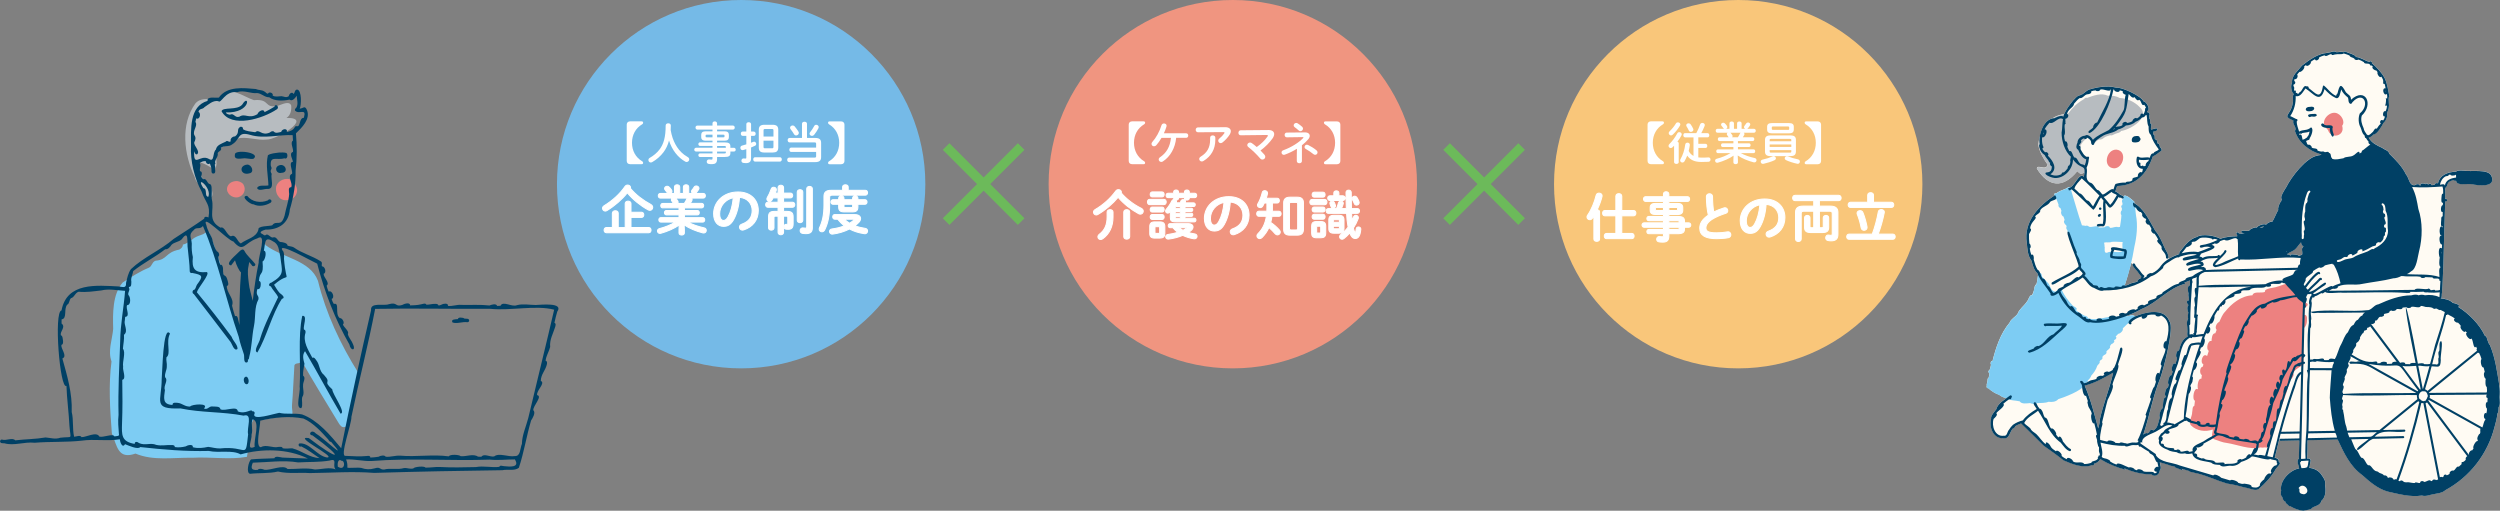
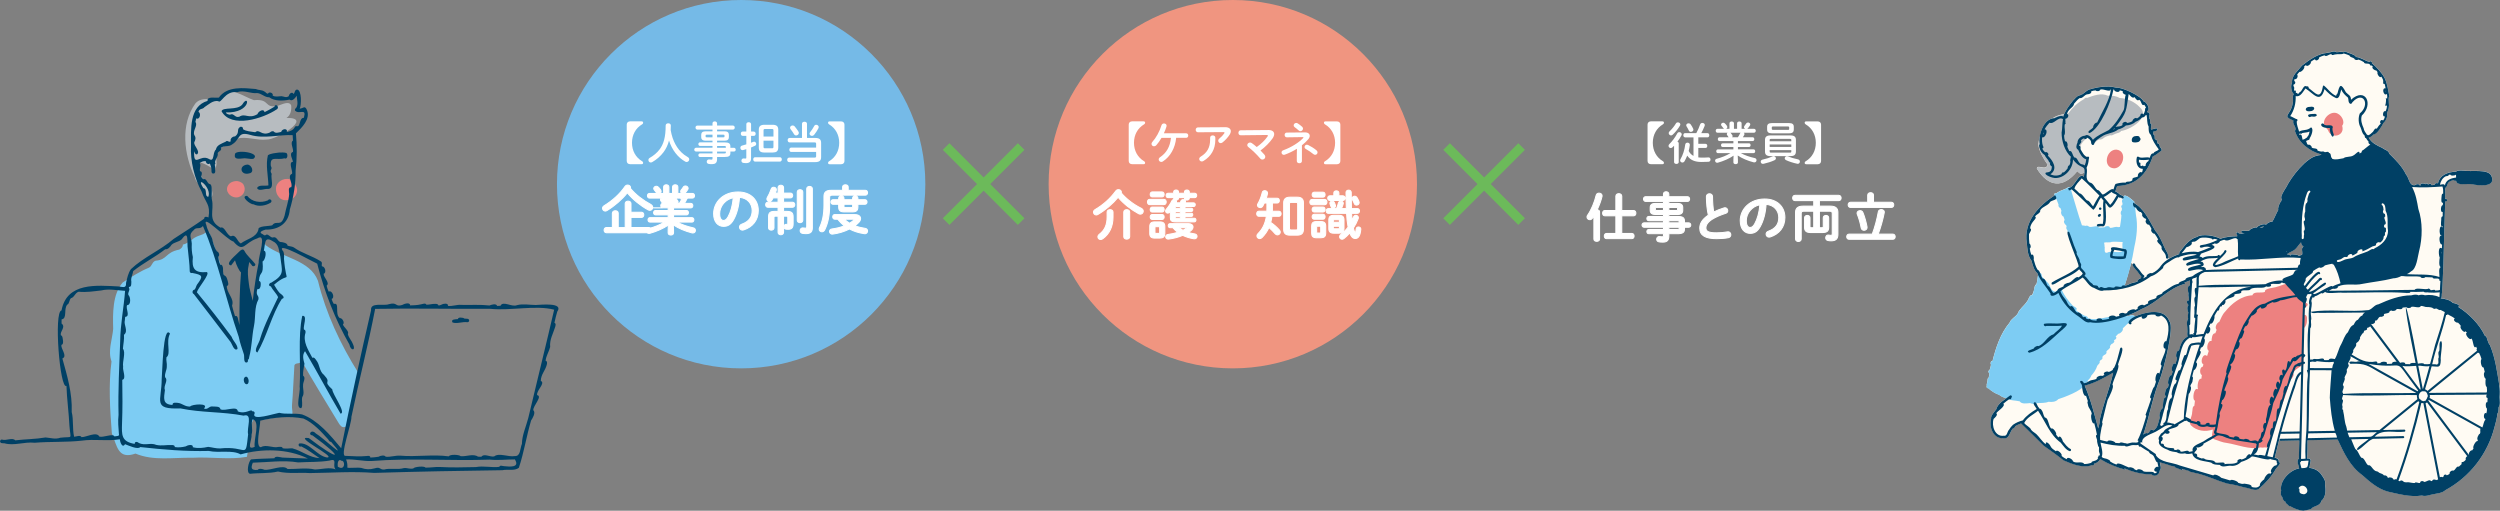
<svg xmlns="http://www.w3.org/2000/svg" id="b" data-name="レイヤー 2" viewBox="0 0 980 200.22">
  <rect x="0" y="0" width="980" height="200.22" fill="#808080" stroke="none" />
  <defs>
    <style>
      .e {
        fill: #b7bcc0;
      }

      .f, .g {
        fill: #fff;
      }

      .h {
        fill: #7dccf3;
      }

      .i {
        fill: #f9c67a;
      }

      .j {
        fill: #ed8180;
      }

      .g {
        stroke: #fff;
        stroke-linecap: round;
        stroke-linejoin: round;
        stroke-width: .41px;
      }

      .k {
        fill: #f09580;
      }

      .l {
        fill: #004065;
      }

      .m {
        fill: #6cba5a;
      }

      .n {
        fill: #75bae7;
      }

      .o {
        fill: #fffbf3;
      }
    </style>
  </defs>
  <g id="c" data-name="デザイン">
    <g>
      <path class="e" d="M76.68,40.44c2.7-2.98,7.14-.47,9.69-2.49,3.39-4.74,9.11,0,13.18,1.32,6.55-.63,3.77,3.36,9.32,2.21,1.48-.41,4.47-2.19,5.28-.11.15,1.76-.2,3.89-1.87,4.84,10.92-.12-4.07,8.64-7.75,8.5-3.67.46-7.86-1.32-11.26-.42-2.15,2.66-6.42,2.05-7.9,5.32-1.53,1.88.77,5.8-1.73,6.68-6.59-4.46-8.53-2.99-4.02,3.94,1.55,1.43,3.39,2.5,3.56,4.86.17.85.25,2.07-.76,2.41-2.63.15-2.99-4.02-4.52-5.64-.9-.36-1.4-1.56-1.58-2.46-4.15-8.6-5.79-20.57.35-28.97Z" />
      <path class="h" d="M46.54,112.68c-.04.07-.07.13-.11.2.03-.06.07-.13.11-.2Z" />
      <path class="j" d="M108.19,73.85s0-.07,0-.1c0,0,0,0,0-.01,0-.14.02-.29.05-.42.01-.09.01-.18.03-.27.03-.11.08-.2.13-.31,0-.02.01-.03.02-.05.04-.1.09-.21.14-.31.07-.13.15-.25.23-.37.05-.07.09-.13.14-.19.03-.04.06-.07.09-.1.89-1.07,2.27-1.65,3.58-1.59,1.34.03,2.6.71,3.19,2.31,0,0,0,.01,0,.02,0,0,0,0,0,0,.79,1.23.84,2.39.45,3.35-.4,1.4-1.63,2.26-3.02,2.51-1.5.41-3.14.1-4.05-1.3-.65-.74-1.04-1.79-.99-3.17Z" />
      <path class="j" d="M89.39,72.7c.35-.67,1.01-1.23,2.06-1.54,1.14-.34,2.11-.19,2.84.23.39.17.74.42,1.03.74.7,1.14.74,2.2.4,3.07-.3.9-1.02,1.69-2.25,2.1-.77.17-1.48.1-2.1-.13-.93-.29-1.77-.99-2.28-2.23-.23-.87-.09-1.63.29-2.24Z" />
      <g>
        <path class="j" d="M132.45,123.69s.05.09.08.13c-.03-.05-.06-.1-.08-.15,0,0,0,0,0,.01Z" />
        <path class="j" d="M48.11,110.72s0,0,0,0c0,0,0,0,0,0,0,0,0,0,.01-.01Z" />
        <path class="h" d="M43.73,141.73c-1.55-4.21.29-8.61.64-12.8-.17-5.86-.3-13.61,3.74-18.21,3.25-2.11,6.58-4.25,10.18-5.75,1.42-.62,1.23-2.32,2.72-2.77,4.74-.41,3.68-3.27,9.29-4.36.71-.43,1.42-1.04,1.38-1.94,1.29-.26,2.4-1.14,3.49-1.84,1.29-1.33,2.78-1.57,4.46-2.27,1.55-.83,2.24-1.81,2.76.36,2.39,6.08,4.26,12.08,6.1,18.53-.21,3.03,2.32,5.77,2.02,8.8,1.42,7.08,4.53,13.65,6.07,20.59.94-8.37,3.49-16.47,4.01-24.83.41-2.27,1.87-23.95,3.5-19.16,6.64,5.05,17.47,5.78,20.56,14.03,3.05,12.59,8.86,24.97,15.73,35.9-.71,6.33-1.86,12.94-4.01,18.88.29,1.1.09,2.05-1.2,2.49-1.14.37-1.89-.68-2.41-1.53-4.96-8.17-9.98-16.35-14.73-24.69.02,1.99-2.12.62-2.62,2.1-.36,5.21-.5,10.41-.95,15.63-.17,2.4,1.32,4.51-1.95,4.23-4.55-.1-8.73,2.05-13.24,1.39-2.18,4.62-1.51,9.91-2.46,14.56-6.72,1.24-14.25-.05-21.33.37-7.53-.15-15.34,1.32-22.37-1.64-6.91,2.46-7.19-2.99-9.26-7.91-.71-9.31-1.36-18.87-.14-28.17Z" />
      </g>
      <path class="l" d="M99.37,80.09c-1.27.14-5.4-3.3-2.48-3.32,1.88,2.43,5.29,2.94,8.13,1.77.61-.97,1.99.03,1.14.87-1.93,1.22-4.71,1.74-6.79.68Z" />
      <path class="l" d="M118.13,160c-2.55.29-.24-6.55-.68-8.35.58-9.08-.76-19.41,1.03-27.83,2.22-.36.25,4.06.66,5.38.65.07.7.78.6,1.3-1.1,3.44,1.1,6.74,2.71,9.77.71-.37,1.15.45,1.51.93,1.53,1.9,1.07,4.21,3.08,5.83,3.24,3.46-.89,1.91,3.21,5.61.08,1.98,5.57,9.19,3.26,9.53-4.62-7.8-9.2-16.47-13.94-24.51-1.21,1.54-.64,3.35-.22,4.94-.24,1.6-.64,2.99-.53,4.67,1.25.81-.13,2.62-.01,3.78-.14,1.42.66,3.27-.32,4.59-.38,1.37.36,3.14-.36,4.36Z" />
      <path class="l" d="M96.87,150.6c-1.14.27-1.64-1.85-1.07-2.55,1.35-1.58,2.39,2.08,1.07,2.55Z" />
      <path class="l" d="M183.22,126.31c-1.92-.29-4.15.73-5.85.09-.77-1.33,1.33-1.24,2.13-1.31.09-.61.81-.64,1.3-.57.4.08.92,0,1.18.35.66.15,1.91-.19,1.94.8-.02.38-.34.64-.7.64Z" />
      <path class="l" d="M108.47,42.87c-5.24,3.56-17.87,7.65-21.64.71.65-1.79,6.16-.16,8.16-2.63,2.79-4.69,3.71,3.43-6.46,3.13.22.67,1,.76,1.6.89,1.59-.86,1.83,1.36,3.68.79,2.29-1.55,3.68,1.04,7.12-1.01.24-1.02,2.44-2.43,2.77-.78,1.33-.68,2.59-1.32,3.86-2.13.5-1.61,2.23.28.91,1.04Z" />
      <path class="l" d="M100.79,73.7c.62-1.44,3.09-.68,4.43-1.03-.12-3.93-1.14-7.98-.2-11.81,1.02-.75,3.25-.91,4.41-1.07.93,0,1.94-.09,2.83.18.74.57.46,2.7-.79,2.08-3.02.9-5.71-1.24-5.31,3,.94,1.53-.79,1.33.34,3.11-.51,1.8,1.37,5.95-1.55,5.91-1.21-.18-3.63,1.11-4.16-.37Z" />
-       <path class="l" d="M109.58,64.77c2.33-.74,3.7,2.93.79,2.97-2.07.58-3.16-2.26-.79-2.97Z" />
      <path class="l" d="M96.89,64.52c1.77-.09,3.04,3.14.81,3.44-3.36.97-4.33-3.05-.81-3.44Z" />
      <path class="l" d="M99.35,62.24c-1.35.27-2.71-.36-4.07-.15-1.2.09-3.64.61-3.19-1.43-.45-2.29,10.48-.91,7.26,1.58Z" />
      <path class="l" d="M.34,173.6c.42.21.92.12,1.38.17,3.72,1.11,7.94-.68,11.85-.21,6.27-.52,12.34-.14,18.44-.82,5.05-.73,9.98.29,14.95-.54.08,1.01.99,3.7,2.05,1.92,1.2.44,5.03,2.27,5.96,1.13,8.98.99,17.88,1.76,26.85,1.52,4.07.91,9.24-.52,12.5,1.35,8.35-2.33,18.37-2.32,26.38,1.62-3.24-.05-6.61-.29-9.97-.37-.76-.11-2.96-.77-3.17.27-3.02.17-6.18.14-9.11.44-1.02.65-2.09,5.45-.4,5.65,3.42-.41,7.31-.04,10.91-.89,4.16.97,8.34.31,12.49.61,8.54-.1,16.75-.73,25.24-.07,16.79-.51,33.56-.85,50.26-1.06,2-.46,4.8.39,6.45-.95,2.03-6.14,2.97-12.43,4.79-18.54.62-.91,1.92-3.12.87-4-.24-1.61,3.8-5.58,1.48-5.94-.3-1.89,3.41-4.7,1.45-5.58.06-2.56,1.73-3.99,2.32-6.24.16-.58.33-1.47-.44-1.66.22-1.99,1.33-3.53,1.8-5.42-.31-2.75,1.11-5.12,1.94-7.77.16-.55.44-1.41-.27-1.67.29-1.44.68-2.97,1.1-4.39,2.65-3.71-6.47-2.67-8.47-2.6-2.42-.02-4.99-.56-7.34.07-1.93.87-5.52-1.84-6.43.23-.44.03-.88.05-1.32.07-.37-1.09-2.2-.51-3.01-.18-3.6-.41-7.28-.14-11.03-.23-1.73-.19-3.46.61-5.26.4.2-.8-.77-1-1.36-.83-.93,0-1.48.74-2.39.62-.1-.56-.74-.6-1.2-.59-1.19-.05-2.28.34-3.46.33-.43-.86-1.58-.18-2.3-.12-1.33.32-2.73.33-4.09.39-.04-1.4-2.42-.62-3.16-.16-2.83.86-1.74-1.28-5.21-.31-2.06.77-7.35-.92-6.96,2.4-4.23,18.17-8.02,35.76-11.71,54.06-4.35-5.23-9.13-10.97-15.31-13.25-2.87-.62-6.35.06-8.98-.64-2.14.36-10.53,3.18-9.77.5.44-.55-.15-1.27-.79-1.07-.37-1.24-2.62,1.33-5.68,0-.21-2.44-4.96.13-6.82-.82-.09-1.29-2.15-1-3.07-1.09-1.58-.19-1.75,1.43-3.4.79,2.36-2.29-4.9-1.68-5.39-.77-2.08.14-3.07-1.3-4.94-1.45-.72-.05-2.03-.28-1.97.82-4.06-.17-3.36-2.76-2.97-5.87-.74-1.64,1.48-3.67.06-4.99-.25-1.63.71-2.68.67-4.25.14-1.24-.34-2.3-.14-3.54,1.96-1.47-.35-5.91,1.39-9.3-2.79-3.87-3,16.04-3.25,17.75,0,8.79-3.78,11.97,7.36,11.57,8.19,1.72,16.58,1.25,24.74,2.83,3.81-1.14,1.12,4.92,1.78,7.33-1.16,10.27-.19,4.33-11.03,5.53-1.64.03-3.12-.45-4.64-.62-1.98.42-3.92.69-6.02.14.21-1.44-2.23-.76-2.8-.32-1.45.35-2.81.48-4.27.26.08-.69-.69-.82-1.22-.79-2.04-.11-3.97.41-6.02-.06-2.3-1-4.46.44-6.88-.77-.53-.55-1.66-.61-1.59.38-5.28-.89-5.1-3.51-4.96-8.1.22-5.62.19-11.29.09-17.02,1.75-.34.02-3.9.34-5.14-.36-2.05,1.12-5.57-.08-7.04.13-1.85.56-3.63.41-5.47,1.85-1.48-.21-3.96.34-5.68.04-.45.07-.9.13-1.35,2.18-.17.04-3.29.76-4.6,1.65.01,1.36-3.26.49-3.99-.31-1.05.85-2.03.2-2.78.01-.12.02-.24.04-.37,1.09.08.87-1.36.93-2.08-.32-1.55.57-2.74.72-4.12,3.89-3.14,8.56-5.45,12.56-8.56.97.18,1.98-.93,2.43-1.69,1.12-1.17,2.81-1.06,4.05-2.22,3-4.21,1.93,1.48,2.38,3.85.24,2.84.71,5.7.74,8.61-.05.51.47.96.96.73,4.19.82,4.44,1.2,1.9,4.58-.4.59-.49,1.69-1.1,2.03-.79.07-.89,1.43-.16,1.66,4.92,6.28,9.62,12.61,14.38,18.75.59.71,1.39,3.86,2.75,2.8.17-1.56-1.77-3.16-2.29-4.76-4.36-5.93-8.96-11.82-13.64-17.48.38-1.7,5.45-7.33,3.88-7.91-4.77.41-5.93-1.31-5.45-5.89-.39-1.66-.53-3.41-.42-5.25-.13-2.38-1.46-3.45.73-5.29,1.09-1.46,2.37-.08,3.64-1.63,6.02,13.99,9.11,29.22,14.04,43.46.45,2.31,1.26,4.5,1.97,6.7.37.85-.25,3.35,1,3.35.61.03.75-.64.58-1.09.46-.12.51-.63.55-1.07,1.07-3.98,1.02-7.98,1.87-12.18.72-3.6.05-7.23,1.75-10.42.32-1.74-1.38-1.58-.39-4.06.88.31,1.24-.76,1.26-1.45.06-.63.13-1.56-.67-1.7.3-4.37,1.93-1.5,1.41-7.65.98-.27,1.89-4.13.5-4.23.61-2.55.08-5.86,3.38-3.77,2.67,1.2,2.4,3.47,3.09,6.05.6,5.82,1.95,6.98-3.51,10.25-.86.06-1.42,1.35-.18,1.48.75,1.55,2.24,2.84,2.82,4.23-2.5,5.37-5.33,10.61-7.05,16.27-.16,1.39-2.84,4.81-1.07,5.41,3.7-6.29,5.65-14.93,9.59-21.01,1.69-.46-.15-1.77-.82-2.28-.92-.98-1.57-2.22-2.24-3.26,6.93-6.07,4.79,1.33,3.89-10.24.1-.75.12-2.78-.59-3.21-2.28-3.67,11.83,4.45,13.61,5.18,2.89,11.12,6.93,21.71,12.63,31.69.52,2.65,2.65,2.45,1.4-.14-.54-1.49-1.66-2.42-2.03-4.01.77-.9-1.61-2.66-1.92-3.69.85-.65-.22-2.64-1.24-2.52-2.08-1.64.14-6.22-2.32-5.55-.38-.61-.69-1.27-.87-1.96,1.45-.4.18-3.66-1.14-2.85-.38-.74-.61-1.54-.81-2.34,1.47-1.15-1.29-3.21-1.18-4.68,1.27-.33.57-2.97-.63-2.89-.37-.74.43-1.51-.62-2.06-3.32-2.1-7.48-3.19-10.46-5.39-.78-.44-1.65-.37-2.45-.7.1-1.02-2.1-1.41-2.78-1.41-1.19-.28-1.4-2.4-3.05-1.75-.98-.06-1.51-1.32-2.45-1.15-.5.45-.85.38-1.33-.09-2.16-.91.06-1.54.99-1.86,5.18.11,9.09-2.47,9.53-7.86,1.46-4.87,2.35-10.09,2.27-15.23.55-4.82.57-9.82.13-14.65,2.34-2.26,5.76-5.57,4.33-9.12-.86-1.99-1.4-.67-2.85-.54.64-1.38.88-7.22-.99-7.5-.95,0-.91,1.17-1.35,1.77-.68-1.16-1.8-.13-1.96.83-1.07.74-1.84.09-2.82,0-1.14,0-2.38.43-3.48-.25.41-.99-1.45-1.71-1.84-.74-.69-.01-.9-.68-1.49-.9-.88-.62-2.25-.43-3.29-.93-4.74-.41-11.18-1.25-14.46,3.34-1.17.28-4.81-.63-4.42,1.31-7.27,2.1-6.52,11.2-6.5,17.68-.35,5.68,1.32,12.71,4.16,17.89,1.51,4.48,3.58,4.94,2.68,10.14-.74-.4-1.72-.46-1.68.48-3.84,2.72-7.96,5.27-11.96,7.92-5.22,4.5-11.91,7.23-16.75,11.85-1.05,1.41-1.52,3.59-1.92,5.4.11,2.17-1.08,1.62-2.78,1.4-8.83-.46-20.43-1.69-22.52,9.38-3.1.33-.64,31.26,1.94,29.58.13,4.75.93,10.56,1.17,15.72.43,5.62,1.57,4-3.55,4.6-2,.74-3.94.04-5.82-.1-3.97.69-7.84.65-11.87,1.13-1.11-1.22-3.53.21-5.04-.26-.75-.3-1.3.84-.58,1.22ZM81.66,77.15c-1.69-.15-.18-3.09-1.94-3.41-3.45-5.41,3.43-.23,1.94,3.41ZM112.44,51.77c.43-1.67-1.97-1.3-2.21-.07-1.02.24-2.29.71-2.95-.19-.48-.2-1.12.03-1.45.41-3.37,1.56-4.13-1.56-5.77-.08-1.74-.31-3.48-.3-4.81-1.2.06-.58-.18-.99-.94-.97-1.85.9-.11,2.28-2.17,3.81-.9-.1-2.08.93-1.69,1.87-.73.74-1.24-.67-2.03.22-1.4.67-3.5,1.27-3.77,3.03-1.5,1.38-.41,5.13-2.77,3.7-3.48-2.02-6.03,3.72-5.78-3.02.23.53.46,1.44,1.17,1.2,1.39-1.25-1.44-3.3-1.11-4.73.4-.82.78-1.76.05-2.74-.86-1.79,1.48-3.74.4-5.2.08-.48.17-.96.31-1.42,1.39.74,2.06-2.02.87-2.53.38-1.52,1.6-.84,2.37-1.87,1.7-1.08,3.22-2.67,5.36-2.37,1.19,1.32,2.55-4.14,7.45-3.5,2.67-.94,5.47.69,7.86.36,1.77.14,2.93,1.73,4.72,1.65,2.06,1.59,5.5,1.46,7.94.91,1.09.9,2.26-.67,2.82-1.51.06,1.57.75,3.3-.18,4.73-.37.26-.7.69-.42,1.15,1.72,1.63,4.55-1.32,3.41,2.77-1.93-.04-1.25,3.71-2.77,3.29-.37-.1-.74.12-.85.48-.54,1.08-1.94,1.55-3.05,1.81ZM101.3,90.05c-.92,3.16-4.53,3.56-6.9,5.38-1.42-.63-1.89-3.86-3.85-2.79-1.72-.46-2.51-4.09-4.08-3.39-5.31-2.88-2.39-6.72-3.4-10.98-.36-1.04.54-6.08-.9-6.12-1.08-.36-1.13-2.39-2.51-1.9-.36-.31-.67-.69-.81-1.15.33-.62.55-1.91-.44-1.99-.33-1.04.59-2.41-.16-3.19.74-.46,1.53-.97,2.48-.68-.08.77.95,1.42,1.54.84.31.78.58,1.57.62,2.4.05.52-.15,1.29.47,1.52,1.26.27,1.09-1.16.89-1.96.18-.45.05-1.04-.08-1.49.27-.22.33-.64.11-.91.08-1.28,1.35-2.29,1.05-3.58.24-.84,1.8-.96,1.25-2.1,1.39-1.13,3.02-.15,4.59-1.47,3.19-2.06,1.88-5.08,6.93-3.61,5.43,1.65,11.57-.2,16.61.1.07.7.09,1.41.13,2.11-1.28.9.32,3.19,0,4.46-1.72.52-.05,2.96-.02,3.9-1.89.01,0,3.54-.34,4.66-2.16.9.49,3.74-.34,5.3-1.36-.19-.8,1.86-.79,2.66-.18,2.82-1.27,5.53-1.79,8.42-1.44,4.92-3.1,1.49-4.86,3.83-1.06.41-5.76.13-5.41,1.72ZM91.47,94.64c4.09,4.74,4.07.58,9.4-1.2,4-2.47.28,7.34.54,9.42-1.04,5-1.74,10.02-2.33,15.05-.53-2.36-1.39-4.76-1.57-7.07-.25-2.27-.61-4.37-.08-6.58.04-.46.21-1.02.27-1.55.3.37.62.76.98,1.21.29.8,1.64.43,1.38-.42-1.28-1.73-3.31-3.28-4.27-5.21-.57-1.03-1.53-.17-2.08.4-.79.97-5.99,4.91-3.12,5.35.58-.79,1.08-1.45,1.53-1.99.48,1.79,1.73,4.33,2.36,4.71-.56,6.88-.66,13.82-.6,20.7-.18-.76-.36-1.52-.55-2.28-.08-.63-.35-1.63-1.19-1.24-.43-1.37-.85-2.74-1.18-4.13,1.03-2.73-2.08-4.78-2.05-7.7.97-.26.48-1.47.31-2.15-.84-3.42-1.86-.23-1.8-4.9-.12-.55-.3-1.43-1.05-1.27-.48-1.03-.7-2.06-.84-3.17.76-.37.27-1.95-.48-2.06-1.11-1.57-1.5-3.4-1.95-5.19-.74-1.68-1.78-3.08-2.18-5.03-2.26-5.33,8.34,5.95,10.56,6.32ZM135.66,180.11c3.4-.2,6.65.76,10.03.6,15.37-1.22,31.06.03,46.32-.54,3.31.35,6.55-.08,9.82-.08,2.08,3.34-2.12,2.85-4.3,2.64-.61-.02-1.51-.52-1.81.28-3.01.37-6.24-.49-9.12.08-4.95.13-9.65.22-14.24-.03-1.88-.07-3.7.3-5.6.24-.33-.72-4.38-.34-4.71.31-1.31.38-2.39-.26-3.67-.13-2.55.77-5.31-.11-7.81.58-1.88.07-1.37-1.21-3.78-.45-1.8.52-3.5.42-5.13-.18-1.63-.29-5.02.18-5.52-.15.13-.7,0-2.19-.48-3.18ZM137.77,163.35c2.94-14.21,6.56-28.03,9.29-42.27,14.98-.28,30.01.07,45.14-.02,8.04.82,17.87-1.55,25.03.34-3.28,14.28-6.85,28.43-10.17,42.55-.85,3.23-2.47,6.84-2.46,10.03-.83,1.97-.45,4.98-2.89,4.8-2.32.47-6.11-1.4-7.99.13-1.56.37-3.99-1.32-5.01.14-.45-.02-.89-.03-1.34-.04-1.84-1.31-4.64.05-6.76-.19-.72-.64-4.21-.8-4.69.07-6.23-.87-12.81.3-19.05-.28-1.98-.09-3.72.59-5.66.43-.48-.8-2.2-.42-2.82,0-1.06.17-2.14.29-3.22.32,0-.73-.78-.73-1.32-.61-2.77.28-5.56.07-8.34-.05-2.6.54,2.48-12.82,2.25-15.36ZM133.67,180.32c-.1.11-.18.24-.22.38,1.94-.95,2.15,4.27-1.04,2.24-.11-.99-.12-2.85,1.26-2.61ZM129.19,180.54c3.44-1.07.85,2.01,2.39,3.47-2.34-.99-5.41-.03-8.14.03-3.34-.78-7.13-.12-10.71-.18-1.71-1.92-6.51.6-9.06.29-.7-.33-2.17-.67-2.69.07-2.5.16-2.75-.7-1.87-2.85,5.93-.13,12-1.09,17.76-.1,4.19-.27,8.23-.03,12.32-.73ZM102.02,164.9c5.51-1.27,11.35-1.94,16.94-.83,3.87,1.65,7.22,5.45,9.62,8.09.36.38.42,1.06,1.21,1.04,7.48,8.59-3.17-1.7-5.99-3.29-1.77-1.92-3.27.58-1.3.77,13.21,9.67,10.45,10.16-1.43,1.05-6.81-1.01,11.22,7.59,7.13,7.6-3.86-.53-6.98-6.02-10.87-5.49-.69.51.03,1.59.76,1.14,2.55,1.23,4.8,3.04,7.15,4.6-3.82-.15-6.84-2.81-10.58-3.82-1.23-.08-2.54.26-3.84-.04-.16-.75-1.07-.53-1.63-.53-2.37.58-4.78-1.15-6.93.12-2.29-.08-.19-8.07-.25-10.41ZM100.9,175.22c.09.08.07.1-.04.08-.05,0,.03-.06.04-.08ZM98.61,170.36c.66-2.02-.36-4.23.4-5.99,3.2.71.33,7.92.83,10.78-3.5,1.64-.98-2.67-1.23-4.79ZM28.11,161.5c.28-7.42-1.8-14.24-3.66-20.97,2.17-.95-.74-3.82-.36-5.33.78-.23.66-1.26.58-1.9-.15-.63-.05-1.6-.78-1.86-.56-1.51,2.08-3.18.24-4.62-.01-.54-.02-1.08.01-1.62,2.34-.3.7-4.18,2.25-5.8.9-.41.68-1.86,1.45-2.53,1.29-.23,1.64-2.21,3.03-2.51,3.06.31,5.88-.18,8.86-.51,3.01-.73,6.19-.02,9.3.16-.5,6.61-1.84,13.05-1.92,19.73-.33,9.49-.88,19.3-.64,28.9-.31,2.61-.04,4.93.14,7.51.37.91-1.02.78-1.77.92-.56-1.3-4.35.58-5.92.06-1-2.14-5.3.35-6.98.23-.43-.97-2.07-.16-2.89-.16-.73-3.07-.16-6.69-.95-9.72Z" />
    </g>
  </g>
  <g id="d" data-name="文字">
    <circle class="n" cx="290.53" cy="72.2" r="72.2" />
    <circle class="k" cx="483.26" cy="72.2" r="72.2" />
-     <circle class="i" cx="681.38" cy="72.2" r="72.2" />
    <g>
      <path class="f" d="M251.53,47.58c.39,0,.58.19.58.54,0,.28-.14.47-.39.61-2.56,1.51-3.98,4.15-3.98,7.24s1.42,5.73,3.98,7.24c.25.14.39.33.39.61,0,.35-.19.54-.58.54h-4.54c-.79,0-1.31-.51-1.31-1.26v-14.27c0-.75.53-1.26,1.31-1.26h4.54Z" />
      <path class="f" d="M263.68,54.1c.58,1.67,1.4,3.26,2.52,4.63.6.72,1.28,1.38,2.03,1.95.42.32.88.6,1.35.88.42.23.6.58.6.91,0,.53-.44,1.03-1.02,1.03-.16,0-.35-.04-.53-.14-2.91-1.61-5.22-4.61-6.38-8.27-.42,1.7-1.14,3.21-2.14,4.56-1.12,1.51-2.81,2.98-4.4,3.87-.21.12-.42.18-.61.18-.56,0-.93-.47-.93-.96,0-.33.16-.65.53-.86,1.4-.79,2.88-1.98,3.91-3.38,1.51-2.05,2.33-4.7,2.33-9.33,0-.56.51-.84,1.02-.84s1,.28,1,.84c0,.65-.02,1.26-.05,1.84.19,1.05.42,2.09.77,3.1Z" />
      <path class="f" d="M276.46,55.15c-.89-.02-1.56-.37-1.58-1.35v-.96c0-.86.53-1.35,1.58-1.35h2.84v-.68h-5.96c-.46-.03-.7-.42-.7-.81s.23-.75.7-.77h5.96v-.91c0-.49.44-.74.88-.74s.91.26.91.75v.89h6.21c.47,0,.72.39.72.79s-.25.79-.72.79h-6.21v.68h3.05c1.05,0,1.58.49,1.58,1.35v.96c0,.86-.53,1.35-1.58,1.35h-3.05v.67h2.84c1.89,0,2.38.46,2.38,1.61v.51h1.37c.47,0,.72.37.72.74s-.25.74-.72.74h-1.37v.53c0,1.16-.49,1.61-2.38,1.61h-2.84v.84c0,1.49-.74,1.96-2,1.96-.56,0-.96-.03-1.31-.1-.51-.09-.74-.47-.74-.86,0-.49.39-1,1.07-.88.28.05.47.07.72.07.39,0,.47-.12.47-.46v-.58h-4.91c-.42,0-.63-.35-.63-.7s.21-.7.63-.7h4.91v-.74h-6.47c-.46-.04-.68-.39-.68-.74s.23-.7.68-.74h6.47v-.72h-4.91c-.42,0-.63-.35-.63-.7s.21-.7.63-.7h4.91v-.67h-2.84ZM279.3,53.83v-1.03h-2.24c-.37,0-.46.11-.46.35v.33c0,.32.18.35.46.35h2.24ZM281.09,53.83h2.45c.37,0,.46-.11.46-.35v-.33c0-.25-.09-.35-.46-.35h-2.45v1.03ZM281.09,57.94h3.44v-.32c0-.35-.11-.4-.74-.4h-2.7v.72ZM281.09,59.41v.74h2.7c.63,0,.74-.05.74-.4v-.33h-3.44Z" />
      <path class="f" d="M295.5,51.59c.47,0,.72.42.72.84s-.25.84-.72.84h-1.09v2.68c.3-.12.6-.23.88-.35.12-.05.23-.07.33-.07.47,0,.81.46.81.89,0,.28-.14.56-.46.72-.47.23-1,.46-1.56.68v4.29c0,1.21-.61,1.84-2.02,1.84-.37,0-.74-.04-1.02-.09-.49-.07-.74-.47-.74-.86,0-.49.37-1,1.02-.89.18.04.37.05.53.05.28,0,.37-.09.37-.39v-3.3c-.42.12-.84.25-1.23.35-.09.02-.18.04-.26.04-.53,0-.84-.47-.84-.93,0-.37.19-.74.67-.86.51-.14,1.09-.3,1.67-.49v-3.33h-1.46c-.46,0-.7-.42-.7-.84s.25-.84.7-.84h1.46v-2.91c0-.51.47-.75.93-.75s.93.25.93.75v2.91h1.09ZM295.97,63.34c-.46,0-.7-.42-.7-.86s.25-.84.7-.84h9.78c.47,0,.72.42.72.84s-.25.86-.72.86h-9.78ZM299.64,59.79c-1.61,0-2.19-.61-2.19-1.96v-6.94c0-1.35.6-1.98,2.23-1.98h3.17c1.63,0,2.23.63,2.23,1.98v6.94c-.02,1.52-.75,1.93-2.21,1.96h-3.23ZM303.2,51.13c0-.42-.14-.56-.56-.56h-2.75c-.44,0-.58.14-.58.56v2.38h3.89v-2.38ZM302.65,58.13c.42,0,.54-.14.54-.56v-2.42h-3.89v2.42c0,.4.12.56.54.56h2.8Z" />
      <path class="f" d="M310.16,59.57c-.49,0-.74-.44-.74-.86s.25-.86.74-.86h9.76v-1.47c0-.42-.14-.56-.7-.56h-9.71c-.49,0-.75-.44-.75-.88s.26-.86.75-.86h4.87v-5.59c0-.51.49-.77.98-.77s.98.26.98.77v5.59h3.28c1.56,0,2.26.6,2.26,1.91v5.63c0,1.31-.7,1.93-2.26,1.93h-10.29c-.49,0-.75-.44-.75-.88s.26-.88.75-.88h9.89c.56,0,.7-.14.7-.56v-1.67h-9.76ZM312.96,51.54c.12.19.18.4.18.58,0,.56-.53.98-1.05.98-.32,0-.61-.14-.81-.47-.42-.72-.91-1.42-1.35-1.96-.16-.21-.23-.4-.23-.6,0-.51.49-.89,1.02-.89.28,0,.58.1.81.39.53.63,1.07,1.37,1.44,1.98ZM319.94,48.91c.49,0,1,.37,1,.91,0,.14-.04.3-.12.47-.49.95-1.1,1.84-1.68,2.56-.25.3-.54.42-.84.42-.51,0-.96-.37-.96-.86,0-.18.07-.39.23-.58.61-.74,1.14-1.58,1.61-2.45.18-.33.47-.47.77-.47Z" />
      <path class="f" d="M325.18,64.37c-.39,0-.58-.19-.58-.54,0-.28.14-.47.39-.61,2.56-1.51,3.98-4.15,3.98-7.24s-1.42-5.73-3.98-7.24c-.25-.14-.39-.33-.39-.61,0-.35.19-.54.58-.54h4.54c.79,0,1.31.51,1.31,1.26v14.27c0,.75-.53,1.26-1.31,1.26h-4.54Z" />
    </g>
    <g>
      <path class="f" d="M448.31,47.58c.39,0,.58.19.58.54,0,.28-.14.47-.39.61-2.56,1.51-3.98,4.15-3.98,7.24s1.42,5.73,3.98,7.24c.25.14.39.33.39.61,0,.35-.19.54-.58.54h-4.54c-.79,0-1.31-.51-1.31-1.26v-14.27c0-.75.53-1.26,1.31-1.26h4.54Z" />
      <path class="f" d="M455.32,54.03c-.65,1.12-1.35,2.12-2.02,2.86-.3.33-.63.46-.93.46-.54,0-.98-.42-.98-.95,0-.25.09-.51.33-.77,1.42-1.54,2.86-4.12,3.59-6.54.14-.47.56-.7.98-.7.51,0,1.02.33,1.02.89,0,.1-.02.21-.05.32-.25.86-.6,1.77-1.02,2.65h8.73c.54,0,.82.44.82.89s-.28.89-.82.89h-3.91c-.39,4-2.28,7.35-5.22,9.26-.21.14-.44.19-.63.19-.56,0-1-.46-1-.96,0-.32.16-.63.53-.89,2.52-1.72,3.91-4.07,4.28-7.59h-3.7Z" />
      <path class="f" d="M480.19,49.85c1.54-.02,2.3.67,2.3,1.6,0,.4-.16.86-.46,1.33-.72,1.1-1.68,2.17-2.79,3.05-.25.19-.51.28-.74.28-.53,0-.95-.44-.95-.96,0-.3.14-.61.49-.89.72-.56,1.4-1.3,1.84-1.95.09-.12.12-.23.12-.32,0-.14-.12-.21-.4-.21l-9.96.07c-.61,0-.93-.47-.93-.96s.32-.96.93-.96l10.54-.07ZM474.37,53.96c0-.58.51-.88,1.02-.88s1.02.3,1.02.88v.82c0,3.73-1.65,6.5-4.63,8.31-.23.14-.46.21-.67.21-.58,0-1.02-.46-1.02-.98,0-.33.19-.68.65-.96,2.4-1.46,3.63-3.51,3.63-6.57v-.82Z" />
      <path class="f" d="M497.13,50.96c1.53-.02,2.35.63,2.35,1.6,0,.49-.21,1.07-.63,1.68-1.23,1.75-2.93,3.42-4.73,4.75.56.56,1.09,1.12,1.52,1.63.25.28.35.58.35.84,0,.61-.53,1.09-1.12,1.09-.32,0-.65-.14-.93-.49-1.28-1.51-3.24-3.4-4.58-4.4-.3-.23-.44-.51-.44-.77,0-.53.49-1.02,1.09-1.02.23,0,.47.07.7.23.58.39,1.24.93,1.93,1.53,1.72-1.21,3.19-2.63,4.19-4.07.12-.18.18-.3.18-.4,0-.18-.16-.25-.53-.25l-10.13.12c-.6,0-.89-.47-.89-.96s.3-1,.88-1l10.8-.1Z" />
      <path class="f" d="M508.42,58.3c-1.51.95-3.16,1.74-4.77,2.33-.14.05-.28.07-.4.07-.53,0-.89-.46-.89-.91,0-.35.19-.72.68-.89,3.21-1.16,6.12-3.03,7.8-4.79.09-.09.12-.18.12-.23,0-.09-.11-.14-.32-.14l-6.19.09c-.58.02-.88-.46-.88-.93s.28-.93.86-.93l7.1-.07c1.21-.02,1.89.56,1.89,1.35,0,.4-.18.86-.58,1.33-.72.84-1.56,1.63-2.49,2.37v6.19c0,.56-.49.84-1,.84s-1-.28-1-.84v-2.44l.05-2.4ZM507.12,49.14c0-.47.44-.95,1-.95.19,0,.4.05.61.19.49.32,1.09.75,1.7,1.3.25.23.35.49.35.74,0,.53-.49,1.02-1.02,1.02-.21,0-.44-.09-.63-.26-.63-.56-1.09-.95-1.63-1.33-.26-.19-.39-.44-.39-.7ZM516.06,58.92c.3.25.42.54.42.82,0,.49-.4.95-.93.95-.21,0-.46-.07-.68-.26-.88-.72-2.03-1.51-3-2.03-.35-.19-.49-.49-.49-.77,0-.47.39-.91.91-.91.16,0,.32.04.47.1,1,.47,2.31,1.28,3.3,2.1Z" />
      <path class="f" d="M519.57,64.37c-.39,0-.58-.19-.58-.54,0-.28.14-.47.39-.61,2.56-1.51,3.98-4.15,3.98-7.24s-1.42-5.73-3.98-7.24c-.25-.14-.39-.33-.39-.61,0-.35.19-.54.58-.54h4.54c.79,0,1.31.51,1.31,1.26v14.27c0,.75-.53,1.26-1.31,1.26h-4.54Z" />
    </g>
    <g>
      <path class="f" d="M651.69,47.58c.39,0,.58.19.58.54,0,.28-.14.47-.39.61-2.56,1.51-3.98,4.15-3.98,7.24s1.42,5.73,3.98,7.24c.25.14.39.33.39.61,0,.35-.19.54-.58.54h-4.54c-.79,0-1.31-.51-1.31-1.26v-14.27c0-.75.53-1.26,1.31-1.26h4.54Z" />
      <path class="f" d="M656.23,57.13c-.19.21-.4.42-.6.61-.23.21-.47.3-.68.3-.49,0-.89-.39-.89-.86,0-.23.11-.49.35-.72,1.05-1,2.23-2.59,3.09-4.19.18-.33.47-.47.79-.47.47,0,.95.35.95.84,0,.14-.02.28-.11.44-.44.82-.98,1.67-1.58,2.45.3.11.51.32.51.65v7.38c0,.47-.46.7-.91.7s-.91-.23-.91-.7v-6.43ZM657.72,47.96c.49,0,.98.33.98.82,0,.12-.04.26-.12.42-.72,1.26-1.84,2.65-2.89,3.61-.21.19-.44.28-.65.28-.49,0-.91-.44-.91-.91,0-.25.1-.49.35-.72.84-.77,1.82-1.96,2.49-3.09.18-.3.47-.42.75-.42ZM660.51,53.83c-.44,0-.65-.42-.65-.82s.21-.82.65-.82h4.44c.6-1.09,1.1-2.26,1.49-3.38.16-.44.53-.63.89-.63.47,0,.96.32.96.84,0,.12-.04.25-.09.39-.4.98-.82,1.91-1.3,2.79h2.47c.44,0,.67.4.67.82s-.23.82-.67.82h-3.63v2.54h2.84c.46,0,.68.4.68.81s-.23.81-.68.81h-2.84v3.7c.37.05.77.09,1.19.09,1.21,0,1.72-.02,2.75-.09.56-.04.84.4.84.84s-.25.84-.79.88c-.95.05-1.46.07-2.82.07-2.49,0-4.33-.74-5.52-2.49-.32.79-.65,1.51-1.03,2.17-.23.39-.54.54-.86.54-.47,0-.89-.35-.89-.84,0-.16.05-.33.16-.51.91-1.58,1.58-3.56,1.84-5.7.07-.51.47-.75.89-.75.49,0,1,.35.91.98-.1.79-.25,1.54-.44,2.28.42.84,1.05,1.49,1.88,1.95v-7.27h-3.35ZM663.73,50.49c.05.12.09.25.09.35,0,.49-.51.86-1,.86-.32,0-.63-.14-.79-.51-.26-.56-.54-1.09-.89-1.63-.1-.16-.14-.32-.14-.46,0-.46.44-.77.93-.77.28,0,.6.12.81.42.42.58.68,1.05,1,1.74Z" />
      <path class="f" d="M674.02,55.29c-.42,0-.63-.37-.63-.74s.21-.74.63-.74h3.61l-.04-.05c-.18-.26-.33-.51-.51-.74-.12-.16-.18-.32-.18-.46,0-.23.12-.42.32-.54h-4.01c-.42,0-.65-.39-.65-.77s.23-.75.65-.75h2.67c-.14-.07-.26-.18-.37-.33-.16-.26-.37-.51-.67-.86-.14-.16-.19-.32-.19-.46,0-.4.4-.75.86-.75.23,0,.46.09.65.28.28.26.51.53.74.86.14.21.21.4.21.58,0,.3-.21.56-.47.68h1.31v-2.16c0-.49.44-.72.88-.72s.88.23.88.72v2.16h1.23v-2.16c0-.49.44-.72.89-.72s.88.23.88.72v2.16h1.4c-.26-.12-.46-.37-.46-.67,0-.18.05-.33.19-.51.23-.26.44-.54.65-.89.18-.3.46-.42.74-.42.44,0,.89.33.89.77,0,.12-.05.26-.14.42-.25.39-.51.77-.81,1.09-.09.09-.18.16-.28.21h2.7c.46,0,.67.39.67.75s-.21.77-.67.77h-4.05c.18.12.3.3.3.53,0,.12-.03.25-.1.37-.18.33-.35.61-.54.89h3.86c.42,0,.63.37.63.74s-.21.74-.63.74h-5.79v.89h4.35c.42,0,.61.35.61.72s-.19.72-.61.72h-4.35v.93h6.12c.44,0,.65.37.65.74s-.21.74-.65.74h-4.98c1.53.82,3.42,1.49,5.45,1.93.49.1.7.47.7.84,0,.44-.3.86-.84.86-.09,0-.19-.02-.3-.03-2.3-.58-4.56-1.54-6.24-2.68l.09,1.67v1.05c0,.46-.44.68-.89.68s-.89-.23-.89-.68v-1.05l.07-1.6c-1.72,1.17-3.94,2.14-6.15,2.75-.1.02-.19.04-.28.04-.51,0-.81-.4-.81-.81,0-.33.19-.67.65-.77,1.89-.49,3.77-1.24,5.36-2.19h-4.91c-.42,0-.65-.37-.65-.74s.23-.74.65-.74h6.07v-.93h-4.24c-.4,0-.61-.37-.61-.72,0-.37.21-.72.61-.72h4.24v-.89h-5.45ZM681.24,53.82c.3-.44.58-.93.79-1.4.09-.18.19-.3.32-.39h-4.05c.07.03.12.09.18.14.23.28.39.49.58.81.09.14.12.28.12.4,0,.16-.07.32-.18.44h2.24Z" />
      <path class="f" d="M695.25,61.23c.53,0,.91.4.91.82,0,.28-.16.56-.54.75-1.21.58-2.88,1.1-4.35,1.42-.67.14-1.07-.35-1.07-.84,0-.35.23-.72.74-.82,1.35-.28,2.73-.72,3.8-1.21.18-.09.35-.12.51-.12ZM694.11,61.2c-1.61,0-2.23-.56-2.23-1.77v-4.58c0-1.21.61-1.77,2.23-1.77h7.68c1.61,0,2.21.56,2.21,1.77v4.58c-.04,1.47-.89,1.75-2.21,1.77h-7.68ZM694.67,52.27c-1.42,0-1.96-.47-1.96-1.49v-1.05c0-1.03.54-1.49,1.96-1.49h6.54c1.44,0,1.96.46,1.96,1.49v1.05c-.03,1.28-.86,1.47-1.96,1.49h-6.54ZM702.19,54.9c0-.37-.09-.46-.68-.46h-7.12c-.6,0-.68.09-.68.46v.47h8.48v-.47ZM693.71,57.59h8.48v-.95h-8.48v.95ZM701.51,59.83c.6,0,.68-.09.68-.46v-.53h-8.48v.53c0,.47.28.46.68.46h7.12ZM700.83,50.92c.42,0,.53-.12.53-.39v-.56c0-.28-.11-.39-.53-.39h-5.75c-.42,0-.54.11-.54.39v.56c.02.35.25.39.54.39h5.75ZM704.82,62.48c.51.1.74.47.74.86,0,.44-.32.88-.84.88-.09,0-.16-.02-.25-.04-1.6-.33-3.26-.89-4.33-1.4-.37-.19-.53-.47-.53-.74,0-.42.37-.81.88-.81.14,0,.3.04.47.1.89.39,2.38.84,3.86,1.14Z" />
      <path class="f" d="M708.01,64.37c-.39,0-.58-.19-.58-.54,0-.28.14-.47.39-.61,2.56-1.51,3.98-4.15,3.98-7.24s-1.42-5.73-3.98-7.24c-.25-.14-.39-.33-.39-.61,0-.35.19-.54.58-.54h4.54c.79,0,1.31.51,1.31,1.26v14.27c0,.75-.53,1.26-1.31,1.26h-4.54Z" />
    </g>
    <g>
      <path class="g" d="M255.12,80.17c.52.27.74.72.74,1.13,0,.6-.45,1.15-1.11,1.15-.23,0-.49-.08-.76-.23-2.95-1.63-5.96-4.06-8.08-6.64-2.12,2.64-4.99,5.14-8.02,6.97-.21.12-.43.19-.62.19-.6,0-1.07-.52-1.07-1.09,0-.35.17-.72.62-.99,3.26-2,6.19-4.62,8.19-7.57.27-.37.64-.54,1.03-.54.58,0,1.13.39,1.13.97,0,.1-.02.21-.04.33,1.98,2.43,4.93,4.68,8,6.31ZM240.08,83.52c0-.62.58-.91,1.13-.91s1.13.29,1.13.91v5.69h2.74v-9.43c0-.62.58-.93,1.13-.93s1.13.31,1.13.93v3.42h4.17c.56,0,.85.49.85,1.01s-.29,1.01-.85,1.01h-4.17v3.98h7.01c.58,0,.85.5.85,1.01s-.27,1.01-.85,1.01h-16.69c-.56,0-.85-.52-.85-1.01s.29-1.01.85-1.01h2.39v-5.69Z" />
-       <path class="g" d="M259.76,81.49c-.49,0-.74-.43-.74-.87s.25-.87.74-.87h4.25l-.04-.06c-.21-.31-.39-.6-.6-.87-.14-.19-.21-.37-.21-.54,0-.27.14-.5.37-.64h-4.72c-.49,0-.76-.45-.76-.91s.27-.89.76-.89h3.14c-.17-.08-.31-.21-.43-.39-.19-.31-.43-.6-.78-1.01-.17-.19-.23-.37-.23-.54,0-.47.47-.89,1.01-.89.27,0,.54.1.76.33.33.31.6.62.87,1.01.17.25.25.47.25.68,0,.35-.25.66-.56.8h1.55v-2.54c0-.58.52-.85,1.03-.85s1.03.27,1.03.85v2.54h1.44v-2.54c0-.58.52-.85,1.05-.85s1.03.27,1.03.85v2.54h1.65c-.31-.14-.54-.43-.54-.78,0-.21.06-.39.23-.6.27-.31.52-.64.76-1.05.21-.35.54-.5.87-.5.52,0,1.05.39,1.05.91,0,.14-.06.31-.17.5-.29.45-.6.91-.95,1.28-.1.1-.21.19-.33.25h3.18c.54,0,.78.45.78.89s-.25.91-.78.91h-4.76c.21.14.35.35.35.62,0,.14-.04.29-.12.43-.21.39-.41.72-.64,1.05h4.54c.5,0,.74.43.74.87s-.25.87-.74.87h-6.81v1.05h5.11c.5,0,.72.41.72.85s-.23.85-.72.85h-5.11v1.09h7.2c.52,0,.76.43.76.87s-.25.87-.76.87h-5.86c1.79.97,4.02,1.75,6.41,2.27.58.12.82.56.82.99,0,.52-.35,1.01-.99,1.01-.1,0-.23-.02-.35-.04-2.7-.68-5.36-1.81-7.34-3.16l.1,1.96v1.24c0,.54-.52.8-1.05.8s-1.05-.27-1.05-.8v-1.24l.08-1.88c-2.02,1.38-4.64,2.52-7.24,3.24-.12.02-.23.04-.33.04-.6,0-.95-.47-.95-.95,0-.39.23-.78.76-.91,2.23-.58,4.43-1.46,6.31-2.58h-5.77c-.5,0-.76-.43-.76-.87s.27-.87.76-.87h7.14v-1.09h-4.99c-.47,0-.72-.43-.72-.85,0-.43.25-.85.72-.85h4.99v-1.05h-6.41ZM268.25,79.76c.35-.52.68-1.09.93-1.65.1-.21.23-.35.37-.45h-4.76c.08.04.14.1.21.16.27.33.45.58.68.95.1.17.14.33.14.47,0,.19-.08.37-.21.52h2.64Z" />
+       <path class="g" d="M259.76,81.49c-.49,0-.74-.43-.74-.87s.25-.87.74-.87l-.04-.06c-.21-.31-.39-.6-.6-.87-.14-.19-.21-.37-.21-.54,0-.27.14-.5.37-.64h-4.72c-.49,0-.76-.45-.76-.91s.27-.89.76-.89h3.14c-.17-.08-.31-.21-.43-.39-.19-.31-.43-.6-.78-1.01-.17-.19-.23-.37-.23-.54,0-.47.47-.89,1.01-.89.27,0,.54.1.76.33.33.31.6.62.87,1.01.17.25.25.47.25.68,0,.35-.25.66-.56.8h1.55v-2.54c0-.58.52-.85,1.03-.85s1.03.27,1.03.85v2.54h1.44v-2.54c0-.58.52-.85,1.05-.85s1.03.27,1.03.85v2.54h1.65c-.31-.14-.54-.43-.54-.78,0-.21.06-.39.23-.6.27-.31.52-.64.76-1.05.21-.35.54-.5.87-.5.52,0,1.05.39,1.05.91,0,.14-.06.31-.17.5-.29.45-.6.91-.95,1.28-.1.1-.21.19-.33.25h3.18c.54,0,.78.45.78.89s-.25.91-.78.91h-4.76c.21.14.35.35.35.62,0,.14-.04.29-.12.43-.21.39-.41.72-.64,1.05h4.54c.5,0,.74.43.74.87s-.25.87-.74.87h-6.81v1.05h5.11c.5,0,.72.41.72.85s-.23.85-.72.85h-5.11v1.09h7.2c.52,0,.76.43.76.87s-.25.87-.76.87h-5.86c1.79.97,4.02,1.75,6.41,2.27.58.12.82.56.82.99,0,.52-.35,1.01-.99,1.01-.1,0-.23-.02-.35-.04-2.7-.68-5.36-1.81-7.34-3.16l.1,1.96v1.24c0,.54-.52.8-1.05.8s-1.05-.27-1.05-.8v-1.24l.08-1.88c-2.02,1.38-4.64,2.52-7.24,3.24-.12.02-.23.04-.33.04-.6,0-.95-.47-.95-.95,0-.39.23-.78.76-.91,2.23-.58,4.43-1.46,6.31-2.58h-5.77c-.5,0-.76-.43-.76-.87s.27-.87.76-.87h7.14v-1.09h-4.99c-.47,0-.72-.43-.72-.85,0-.43.25-.85.72-.85h4.99v-1.05h-6.41ZM268.25,79.76c.35-.52.68-1.09.93-1.65.1-.21.23-.35.37-.45h-4.76c.08.04.14.1.21.16.27.33.45.58.68.95.1.17.14.33.14.47,0,.19-.08.37-.21.52h2.64Z" />
      <path class="g" d="M279.74,83.82c0-4.7,3.9-8.56,9.57-8.56,5.03,0,7.94,3.16,7.94,7.26,0,3.73-2.21,6.48-5.75,7.61-.17.06-.33.08-.47.08-.7,0-1.15-.58-1.15-1.18,0-.45.25-.91.87-1.13,2.93-1.05,4.1-2.83,4.1-5.38,0-2.7-1.84-4.93-4.97-5.16-.21,3.42-1.05,6.52-2.33,8.77-1.13,2-2.35,2.6-3.94,2.6-2.1,0-3.86-1.69-3.86-4.91ZM282.11,83.82c0,1.9.74,2.6,1.48,2.6.64,0,1.2-.33,1.79-1.38,1.05-1.84,1.81-4.5,2.06-7.53-3.07.6-5.34,3.26-5.34,6.31Z" />
      <path class="g" d="M308.55,82.88c1.73,0,2.35.56,2.35,2.12v2.78c0,1.63-.74,2.1-1.9,2.1-.33,0-.58,0-.87-.04-.56-.04-.8-.5-.8-.95,0-.5.33-1.01.93-.95.14.02.21.02.31.02.17,0,.25-.08.25-.33v-2.37c0-.39-.12-.52-.54-.52h-1.13v6.37c0,.6-.54.91-1.07.91s-1.07-.31-1.07-.91v-6.37h-1.07c-.41,0-.54.12-.54.52v4.1c0,.56-.54.85-1.05.85s-1.07-.29-1.07-.85v-4.37c0-1.57.62-2.12,2.37-2.12h1.36v-1.63h-4.04c-.56,0-.83-.5-.83-.99s.27-.97.83-.97h4.04v-1.71h-1.94c-.14.29-.29.54-.43.78-.25.43-.64.6-.99.6-.54,0-1.03-.37-1.03-.93,0-.19.06-.39.19-.62.54-.89,1.09-2.08,1.51-3.32.17-.47.56-.68.97-.68.54,0,1.05.35,1.05.95,0,.1-.02.23-.06.35-.08.31-.21.64-.35.99h1.09v-2.17c0-.62.54-.91,1.07-.91s1.07.29,1.07.91v2.17h2.74c.56,0,.83.47.83.93s-.27.95-.83.95h-2.74v1.71h3.55c.56,0,.85.5.85.97s-.29.99-.85.99h-3.55v1.63h1.4ZM312.53,75.27c0-.6.54-.91,1.09-.91s1.07.31,1.07.91v11.12c0,.58-.54.89-1.07.89s-1.09-.31-1.09-.89v-11.12ZM318.45,89.15c0,1.71-.66,2.43-2.5,2.43-.49,0-1.01-.04-1.44-.12-.58-.12-.85-.58-.85-1.05,0-.58.41-1.15,1.18-1.05.27.04.54.08.95.08.27,0,.45-.1.45-.66v-14.79c0-.6.56-.91,1.11-.91s1.09.31,1.09.91v15.16Z" />
      <path class="g" d="M330.31,73.27c0-.56.56-.83,1.09-.83s1.09.27,1.09.83v1.34h6.79c.54,0,.8.47.8.93s-.27.95-.8.95h-12.89c-.93,0-1.18.25-1.18.97v3.11c0,3.94-.66,6.97-1.92,9.53-.27.54-.7.76-1.11.76-.56,0-1.05-.39-1.05-1.01,0-.19.04-.37.14-.6,1.11-2.31,1.73-5.05,1.73-8.85v-3.36c0-1.65.78-2.43,2.83-2.43h4.48v-1.34ZM335.12,84.13c1.48,0,2.23.7,2.23,1.55,0,.47-.23,1.01-.7,1.49-.45.47-.97.93-1.55,1.34,1.24.47,2.62.8,4.12,1.03.58.08.87.56.87,1.01,0,.58-.43,1.18-1.26,1.05-2.15-.31-4.1-.91-5.84-1.84-1.98,1.01-4.29,1.71-6.56,2-.8.1-1.26-.45-1.26-1.03,0-.43.29-.89.93-.97,1.84-.23,3.49-.66,4.91-1.24-.99-.74-1.86-1.63-2.64-2.6h-1.18c-.49,0-.76-.45-.76-.91s.27-.89.76-.89h7.92ZM326.5,80.07c-.49,0-.76-.45-.76-.89s.27-.89.76-.89h2.27v-.62c0-.58.52-.85,1.03-.85s1.03.27,1.03.85v.62h3.4v-.62c0-.58.52-.85,1.03-.85s1.03.27,1.03.85v.62h2.8c.52,0,.78.43.78.89s-.27.89-.78.89h-2.8v1.03c0,1.46-.62,1.96-2.27,1.96h-2.99c-1.65,0-2.27-.5-2.27-1.96v-1.03h-2.27ZM330.83,80.81c0,.45.08.56.56.56h2.31c.47,0,.54-.1.54-.56v-.74h-3.4v.74ZM330.99,85.93c.62.6,1.3,1.13,2.04,1.59.58-.35,1.11-.74,1.59-1.16.12-.1.19-.19.19-.27,0-.1-.14-.17-.39-.17h-3.42Z" />
    </g>
    <g>
      <path class="g" d="M447.41,81.69c.52.25.74.68.74,1.11,0,.58-.45,1.15-1.13,1.15-.21,0-.45-.06-.72-.21-2.81-1.51-5.82-3.84-8-6.41-2.15,2.6-5.01,5.05-7.98,6.76-.21.12-.41.17-.6.17-.6,0-1.07-.52-1.07-1.09,0-.37.19-.74.64-1.01,3.18-1.86,6.02-4.41,8.11-7.3.27-.37.66-.52,1.03-.52.6,0,1.15.39,1.15.97,0,.1-.02.21-.06.33,2.02,2.39,4.97,4.62,7.9,6.04ZM433.99,83.12c0-.62.58-.93,1.16-.93s1.15.31,1.15.93v1.96c0,3.67-1.34,6.54-4,8.5-.29.21-.6.31-.85.31-.62,0-1.07-.47-1.07-1.03,0-.35.19-.72.6-1.05,2.1-1.61,3.01-3.71,3.01-6.83v-1.86ZM440.52,83.12c0-.62.58-.93,1.15-.93s1.16.31,1.16.93v9.69c0,.62-.58.93-1.16.93s-1.15-.31-1.15-.93v-9.69Z" />
      <path class="g" d="M450.63,80.21c-.54,0-.83-.52-.83-1.03s.29-1.03.83-1.03h5.67c.56,0,.85.52.85,1.03s-.29,1.03-.85,1.03h-5.67ZM452.69,93.33c-1.48,0-1.98-.62-1.98-1.84v-2.64c0-1.24.5-1.86,1.98-1.86h1.94c1.49,0,1.98.62,1.98,1.86v2.64c-.02,1.38-.66,1.81-1.98,1.84h-1.94ZM451.66,77.18c-.52,0-.78-.5-.78-.97s.27-.97.78-.97h3.88c.54,0,.8.47.8.97s-.27.97-.8.97h-3.88ZM451.66,83.12c-.52,0-.78-.5-.78-.97s.27-.97.78-.97h3.88c.54,0,.8.47.8.97s-.27.97-.8.97h-3.88ZM451.66,86.03c-.52,0-.78-.5-.78-.97s.27-.97.78-.97h3.88c.54,0,.8.47.8.97s-.27.97-.8.97h-3.88ZM454.2,91.49c.29,0,.39-.12.39-.45v-1.75c0-.33-.1-.43-.39-.43h-1.07c-.29,0-.39.1-.39.43v1.75c0,.29.1.45.39.45h1.07ZM462.65,79.53c.1-.23.19-.45.25-.68.14-.41.52-.6.89-.6.47,0,.93.27.93.7,0,.08,0,.19-.04.27-.04.1-.08.21-.12.31h3.34c.43,0,.64.35.64.7,0,.37-.21.72-.64.72h-3.38v.7h2.5c.37,0,.54.31.54.62s-.17.62-.54.62h-2.5v.7h2.5c.37,0,.54.31.54.62s-.17.62-.54.62h-2.5v.72h3.65c.43,0,.64.35.64.7,0,.37-.21.72-.64.72h-7.2c-1.84,0-2.19-.52-2.19-1.71v-2.33c-.08.08-.14.17-.23.25-.25.27-.54.37-.78.37-.47,0-.85-.37-.85-.83,0-.23.08-.47.29-.7.78-.87,1.63-2.15,2.17-3.28.19-.37.52-.52.85-.52h.1c-.14-.12-.25-.29-.25-.5v-.25h-2.25c-.47,0-.72-.43-.72-.85,0-.43.25-.85.72-.85h2.25v-.54c0-.5.47-.74.95-.74s.95.25.95.74v.54h2.33v-.54c0-.5.47-.74.95-.74s.95.25.95.74v.54h2.15c.5,0,.74.41.74.85s-.25.85-.74.85h-2.15v.25c0,.47-.47.72-.95.72s-.95-.25-.95-.72v-.25h-2.33v.25c0,.47-.47.72-.95.72h-.14c.19.14.31.33.31.58,0,.12-.04.25-.1.39l-.06.1h1.63ZM458.67,89.26c-.47,0-.72-.41-.72-.8,0-.41.25-.8.72-.8h7.18c1.13,0,1.81.58,1.81,1.32,0,.45-.25.95-.8,1.4-.31.27-.66.52-1.05.74.76.25,1.61.43,2.52.58.62.08.91.52.91.95,0,.54-.45,1.07-1.24.95-1.55-.25-3.03-.7-4.37-1.34-1.73.72-3.67,1.24-5.55,1.46-.72.08-1.13-.39-1.13-.89,0-.41.29-.83.87-.91,1.38-.19,2.7-.47,3.88-.85-.72-.52-1.36-1.11-1.92-1.81h-1.09ZM462.7,80.95h-1.55c-.39,0-.45.06-.45.33v.37h2v-.7ZM460.69,82.89v.7h2v-.7h-2ZM460.69,84.83v.39c0,.27.06.33.45.33h1.55v-.72h-2ZM462.22,89.26c.45.39.97.72,1.51,1.01.45-.23.89-.47,1.24-.74.08-.06.12-.1.12-.17s-.08-.1-.25-.1h-2.62Z" />
-       <path class="g" d="M472.12,85.65c0-4.7,3.9-8.56,9.57-8.56,5.03,0,7.94,3.16,7.94,7.26,0,3.73-2.21,6.48-5.75,7.61-.17.06-.33.08-.47.08-.7,0-1.15-.58-1.15-1.18,0-.45.25-.91.87-1.13,2.93-1.05,4.1-2.83,4.1-5.38,0-2.7-1.84-4.93-4.97-5.16-.21,3.42-1.05,6.52-2.33,8.77-1.13,2-2.35,2.6-3.94,2.6-2.1,0-3.86-1.69-3.86-4.91ZM474.49,85.65c0,1.9.74,2.6,1.48,2.6.64,0,1.2-.33,1.79-1.38,1.05-1.84,1.81-4.5,2.06-7.53-3.07.6-5.34,3.26-5.34,6.31Z" />
      <path class="g" d="M500.66,77.71c.56,0,.85.47.85.93s-.29.95-.85.95h-1.88v2.21c0,.33-.02.68-.02,1.01h2.58c.56,0,.85.5.85.99s-.29.99-.85.99h-2.74c-.1.82-.27,1.63-.47,2.41,1.22.8,2.58,2.02,3.4,2.99.23.27.33.54.33.8,0,.6-.54,1.09-1.11,1.09-.31,0-.62-.14-.89-.45-.6-.72-1.57-1.73-2.43-2.45-.68,1.51-1.59,2.8-2.72,3.94-.29.29-.6.41-.91.41-.6,0-1.09-.47-1.09-1.05,0-.27.12-.58.41-.87,1.75-1.71,2.85-3.88,3.3-6.83h-2.97c-.54,0-.83-.5-.83-.99s.29-.99.83-.99h3.16c0-.39.02-.8.02-1.2v-2.02h-1.01c-.19.43-.39.85-.62,1.22-.25.41-.64.58-.99.58-.56,0-1.09-.39-1.09-.95,0-.19.04-.37.17-.56.72-1.2,1.34-2.8,1.71-4.39.1-.52.54-.74.99-.74.54,0,1.09.35,1.09.97,0,.08-.02.19-.04.29-.12.56-.29,1.13-.5,1.71h4.33ZM505.55,92.17c-1.61,0-2.35-.8-2.35-2.21v-10.44c0-1.4.74-2.21,2.35-2.21h3.05c1.63,0,2.35.8,2.35,2.21v10.44c-.04,1.55-.85,2.19-2.35,2.21h-3.05ZM508.07,90.15c.43,0,.62-.14.62-.62v-9.57c0-.47-.19-.62-.62-.62h-1.98c-.41,0-.62.14-.62.62v9.57c0,.43.19.62.62.62h1.98Z" />
      <path class="g" d="M514.28,80.25c-.54,0-.82-.52-.82-1.03s.29-1.03.82-1.03h5.03c.56,0,.85.52.85,1.03s-.29,1.03-.85,1.03h-5.03ZM516.07,93.2c-1.4,0-1.9-.6-1.9-1.79v-2.78c0-1.18.5-1.77,1.9-1.77h1.71c1.4,0,1.9.6,1.9,1.77v2.78c-.02,1.32-.62,1.77-1.9,1.79h-1.71ZM515.14,77.28c-.52,0-.78-.5-.78-.97s.27-.97.78-.97h3.49c.54,0,.8.47.8.97s-.27.97-.8.97h-3.49ZM515.14,83.1c-.52,0-.78-.49-.78-.97s.27-.97.78-.97h3.49c.54,0,.8.47.8.97s-.27.97-.8.97h-3.49ZM515.14,85.94c-.52,0-.78-.49-.78-.97s.27-.97.78-.97h3.49c.54,0,.8.47.8.97s-.27.97-.8.97h-3.49ZM517.35,91.37c.27,0,.37-.08.37-.41v-1.86c0-.33-.1-.43-.37-.43h-.85c-.27,0-.37.1-.37.43v1.86c0,.27.08.41.37.41h.85ZM532.08,81.76c.56,0,.85.45.85.93s-.29.93-.85.93h-2.27c.06.93.1,1.88.21,2.81.23-.45.41-.91.56-1.34.17-.47.54-.68.91-.68.5,0,.99.37.99.93,0,.12-.02.25-.08.39-.47,1.24-1.11,2.5-1.88,3.67.31,1.42.56,1.65.74,1.65.17,0,.27-.12.37-1.32.06-.52.47-.76.87-.76.5,0,.99.33.93.91-.25,2.76-1.03,3.61-2.19,3.61-.91,0-1.61-.72-2.14-2.19-.74.87-1.53,1.63-2.29,2.21-.25.19-.5.27-.72.27-.56,0-.97-.45-.97-.97,0-.31.14-.62.52-.89.99-.72,1.98-1.75,2.83-2.91-.04-.25-.1-.52-.14-.8-.21-1.15-.37-2.68-.47-4.58h-7.16c-.54,0-.82-.47-.82-.93s.29-.93.82-.93h3.2c.29-.64.5-1.26.76-2.21.14-.49.54-.72.95-.72.47,0,.97.33.97.82,0,.08-.02.17-.04.25-.21.7-.43,1.28-.7,1.86h1.92c-.08-1.84-.12-3.94-.12-6.33,0-.6.52-.91,1.03-.91s1.01.31,1.01.91c0,2.41.02,4.52.08,6.33h2.35ZM522.86,75.61c0-.54.5-.8.99-.8s.99.27.99.8v1.15h1.57c.56,0,.85.45.85.91s-.29.91-.85.91h-5.12c-.54,0-.82-.45-.82-.91s.29-.91.82-.91h1.57v-1.15ZM522.88,91.41c-1.49,0-1.98-.62-1.98-1.84v-3.3c0-1.24.49-1.86,1.98-1.86h1.98c1.48,0,1.98.62,1.98,1.86v3.3c-.02,1.38-.66,1.81-1.98,1.84h-1.98ZM523.48,80.42c.04.1.04.21.04.31,0,.52-.47.85-.93.85-.37,0-.7-.19-.85-.62-.1-.31-.21-.6-.35-.97-.06-.12-.08-.25-.08-.35,0-.5.45-.78.91-.78.31,0,.62.14.8.45.17.31.31.72.45,1.11ZM525.06,86.58c0-.33-.1-.43-.39-.43h-1.63c-.29,0-.39.1-.39.43v.54h2.41v-.54ZM524.67,89.68c.29,0,.39-.12.39-.45v-.54h-2.41v.54c0,.29.1.45.39.45h1.63ZM532.67,78.89c.08.19.12.37.12.52,0,.62-.52.99-1.03.99-.35,0-.7-.19-.87-.62-.19-.43-.41-.97-.72-1.51-.1-.16-.14-.33-.14-.47,0-.52.47-.89.97-.89.33,0,.7.17.95.56.27.41.54.99.72,1.42Z" />
    </g>
    <g>
      <path class="g" d="M624.8,84.65c-.21.31-.39.62-.6.91-.27.39-.64.56-.99.56-.58,0-1.11-.45-1.11-1.05,0-.23.06-.47.25-.72,1.42-2.02,2.68-5.03,3.36-7.84.14-.54.62-.8,1.11-.8.6,0,1.2.37,1.2,1.03,0,.1-.02.21-.04.33-.41,1.63-1.07,3.46-1.88,5.16.49.04.93.31.93.82v10.7c0,.56-.56.85-1.11.85s-1.11-.29-1.11-.85v-9.1ZM640.41,82.53c.58,0,.85.52.85,1.03s-.27,1.03-.85,1.03h-4.68v6.93h3.98c.58,0,.85.5.85,1.01s-.27,1.01-.85,1.01h-10c-.56,0-.82-.52-.82-1.01s.27-1.01.82-1.01h3.71v-6.93h-4.37c-.56,0-.83-.52-.83-1.03s.27-1.03.83-1.03h4.37v-5.63c0-.66.58-.99,1.16-.99s1.15.33,1.15.99v5.63h4.68Z" />
      <path class="g" d="M648.74,84.07c-1.05-.02-1.84-.43-1.86-1.59v-1.13c0-1.01.62-1.59,1.86-1.59h3.34v-.8h-7.01c-.54-.04-.82-.5-.82-.95s.27-.89.82-.91h7.01v-1.07c0-.58.52-.87,1.03-.87s1.07.31,1.07.89v1.05h7.3c.56,0,.85.45.85.93s-.29.93-.85.93h-7.3v.8h3.59c1.24,0,1.86.58,1.86,1.59v1.13c0,1.01-.62,1.59-1.86,1.59h-3.59v.78h3.34c2.23,0,2.8.54,2.8,1.9v.6h1.61c.56,0,.85.43.85.87s-.29.87-.85.87h-1.61v.62c0,1.36-.58,1.9-2.8,1.9h-3.34v.99c0,1.75-.87,2.31-2.35,2.31-.66,0-1.13-.04-1.55-.12-.6-.1-.87-.56-.87-1.01,0-.58.45-1.18,1.26-1.03.33.06.56.08.85.08.45,0,.56-.14.56-.54v-.68h-5.77c-.5,0-.74-.41-.74-.82s.25-.83.74-.83h5.77v-.87h-7.61c-.54-.04-.8-.45-.8-.87s.27-.83.8-.87h7.61v-.85h-5.77c-.5,0-.74-.41-.74-.82s.25-.83.74-.83h5.77v-.78h-3.34ZM652.08,82.53v-1.22h-2.64c-.43,0-.54.12-.54.41v.39c0,.37.21.41.54.41h2.64ZM654.19,82.53h2.89c.43,0,.54-.12.54-.41v-.39c0-.29-.1-.41-.54-.41h-2.89v1.22ZM654.19,87.35h4.04v-.37c0-.41-.12-.47-.87-.47h-3.18v.85ZM654.19,89.08v.87h3.18c.74,0,.87-.06.87-.47v-.39h-4.04Z" />
      <path class="g" d="M668.91,77.06c0-.74.6-1.11,1.2-1.11s1.2.37,1.2,1.11c0,2.31.19,4.37.47,6.04,1.26-.62,2.66-1.18,4.06-1.61.12-.04.25-.06.37-.06.64,0,1.07.58,1.07,1.16,0,.43-.23.85-.76,1.01-1.84.58-3.9,1.42-5.42,2.39-1.77,1.16-2.39,2.29-2.39,3.34,0,1.28.85,1.94,4.12,1.94,1.65,0,3.11-.14,4.27-.37.89-.17,1.38.47,1.38,1.11,0,.52-.29,1.01-.93,1.15-1.4.29-2.99.39-4.74.39-4.33,0-6.5-1.32-6.5-4.1,0-1.69.78-3.36,3.36-5.11-.45-1.98-.76-4.43-.76-7.28Z" />
      <path class="g" d="M682.17,86.57c0-4.7,3.9-8.56,9.57-8.56,5.03,0,7.94,3.16,7.94,7.26,0,3.73-2.21,6.48-5.75,7.61-.17.06-.33.08-.47.08-.7,0-1.15-.58-1.15-1.18,0-.45.25-.91.87-1.13,2.93-1.05,4.1-2.83,4.1-5.38,0-2.7-1.84-4.93-4.97-5.16-.21,3.42-1.05,6.52-2.33,8.77-1.13,2-2.35,2.6-3.94,2.6-2.1,0-3.86-1.69-3.86-4.91ZM684.55,86.57c0,1.9.74,2.6,1.48,2.6.64,0,1.2-.33,1.79-1.38,1.05-1.84,1.81-4.5,2.06-7.53-3.07.6-5.34,3.26-5.34,6.31Z" />
      <path class="g" d="M713.19,89.27h.93c.5,0,.6-.12.6-.52v-3.38c0-.62.54-.93,1.07-.93s1.05.31,1.05.93v3.73c0,1.46-.64,2.06-2.52,2.06h-4.41c-1.88,0-2.52-.6-2.52-2.06v-3.73c0-.62.54-.93,1.07-.93s1.05.31,1.05.93v3.38c0,.39.1.52.6.52h.87v-6.48h-3.92c-.78,0-.99.35-.99.91v10c0,.64-.56.97-1.11.97s-1.11-.33-1.11-.97v-10.46c0-1.55.87-2.43,2.91-2.43h4.23v-2.17h-7.38c-.6,0-.89-.52-.89-1.03s.29-1.03.89-1.03h17.2c.6,0,.91.52.91,1.03s-.31,1.03-.91,1.03h-7.61v2.17h4.35c2.04,0,2.91.89,2.91,2.43v8.62c0,1.79-.82,2.54-2.68,2.54-.43,0-.82-.04-1.28-.14-.58-.12-.82-.58-.82-1.05,0-.6.43-1.2,1.2-1.05.31.06.58.1.82.1.37,0,.54-.14.54-.64v-7.92c0-.56-.19-.91-.99-.91h-4.04v6.48Z" />
      <path class="g" d="M733.92,91.79c1.03-2.68,1.88-5.96,2.39-8.79.1-.58.62-.85,1.15-.85.66,0,1.32.43,1.16,1.24-.54,2.76-1.42,5.9-2.37,8.39h5.75c.6,0,.91.5.91,1.01s-.31,1.01-.91,1.01h-17.2c-.58,0-.89-.52-.89-1.01s.31-1.01.89-1.01h9.12ZM732.15,76.46c0-.62.58-.93,1.13-.93s1.13.31,1.13.93v2.83h7.03c.6,0,.91.49.91,1.01s-.31,1.01-.91,1.01h-16.07c-.58,0-.89-.52-.89-1.01s.31-1.01.89-1.01h6.77v-2.83ZM728.06,84.01c-.06-.17-.1-.31-.1-.45,0-.6.6-.99,1.18-.99.45,0,.91.21,1.11.72.74,1.77,1.3,3.92,1.61,5.57.17.91-.49,1.42-1.15,1.42-.52,0-1.05-.33-1.15-1.03-.29-1.63-.8-3.51-1.49-5.24Z" />
    </g>
    <g>
      <rect class="m" x="364.78" y="70.32" width="41.61" height="3.66" transform="translate(163.95 -251.52) rotate(45)" />
      <rect class="m" x="364.78" y="70.32" width="41.61" height="3.66" transform="translate(709.26 -149.48) rotate(135)" />
    </g>
    <g>
      <rect class="m" x="560.96" y="70.32" width="41.61" height="3.66" transform="translate(221.41 -390.24) rotate(45)" />
      <rect class="m" x="560.96" y="70.32" width="41.61" height="3.66" transform="translate(1044.15 -288.2) rotate(135)" />
    </g>
    <g>
      <path class="o" d="M979.89,155.74c.11-1.58.16-3.17-.16-4.73-.89-5.39-1.57-10.72-3.67-15.76-.14-.17-.29-.34-.4-.54-.13-.22-.21-.46-.3-.7-.13-.37-.29-.73-.4-1.1-.04-.12-.07-.25-.1-.37-.03-.46-.58-.99-.81-1-2.08-4.47-6.31-8.72-10.48-11.31,1.38-.72-1.49-1.48-2.06-1.54-1.27-1.27-3.07-1.6-4.8-1.77.71-.32.33-1.54.54-2.2.35-3.75.33-7.55.56-11.32.23-8.23.4-16.37.71-24.56,1,.5.95-1.37-.03-.83-.01-1.43.14-2.81-.02-4.22.12-.09.18-.18.19-.28,1.35-1.09-.05-2.24,3.22-2.98.11.33.51.34.92.29.24,2.21,4.57.94,6.19,1.35,2.62.55,9.66,1.34,7.64-3.24-1.2-2.9-8.09-1.56-10.87-2.07-.96-.03-2.36-.23-3,.39-3.05.1-6.32,1.19-7.06,4.55-.51-.23-1.39,0-1.34.62-.41.06-.8.1-1.22.11-.05-.83-1.17-.49-1.5-.13.08-.14.12-.31.16-.46-.3.14-.68.08-.92-.16-.03.12-.06.29-.06.43-.42-.43-2.26-.6-1.97.44-.11,0-.21.02-.32.02-.07-.78-1.61-.6-1.85-.13-2.39.29-2.24-2.83-3.54-4.22-1.52-3.19-4.11-5.74-6.59-8.18-.13-1.18-1.88-1.48-2.68-2.2-2.12-.99-4.15-1.9-5.34-4.02.78-.17,1.45-.8,2.03-1.34,1.07.26,3.34-3.46,3.72-4.37,1.05-.96,1.76-2.53,1.41-3.95.69-1.25.93-2.67.73-4.06.05-.82-.27-1.82.21-2.54-.48-2.32-.77-4.77-1.79-6.98-1.19-2.31-3.17-4.3-5.08-6.04,0-.11.03-.23.05-.34-.25-.16-.56-.23-.76-.46-.03.14-.06.28-.08.41-1.92-.42-3.47-1.83-5.48-1.98.05-.82-3.04-1.56-3.82-1.97-.24-.28-.83-.21-1.02.13-.82-.35-1.86-.01-2.75-.01-.91-.74-2.5.2-3.61.26-3.67.27-7.04,2.76-9.89,4.95-1.53,2.03-4.15,3.9-3.91,6.7-.6,1.08-.44,3.52.66,4.47-.7,1-.05,2.28-.37,3.42-.66,5.06-4.62,4.99.23,6.99-.51,1.5,1.24,2.33.75,3.84-.08-.01-.16-.03-.23-.04,1.44,4.91,5.71,8.19,10.49,9.5-.61.38-1.04.22-1.54.43-4.43.74-10.31,8.36-12.28,12.42-.44.69-2.74,4.06-1.69,4.57-.12.35-.23.71-.36,1.06-.5.21-1.38,2.74-1.06,3.23-.86,1.49-1.44,3.2-2.38,4.7-.66-.31-2.02.57-2.42,1.11-.62-.59-3.35.35-3.61,1.15-.53-.37-2.85.58-2.99,1.21-.92.25-1.92-.12-2.85.04-.9.68.52.96,1.08.88-.74.2-1.54.28-2.29.1-.41-.94-1.46-.08-.71.56.03.2.05.39.08.59-2.21.06-4.49.19-6.58,1-2.02-1.18-7.11-2.14-9.21-.73-2.74.75-4.62,3.12-6.28,5.28-.32.36-1.01,1.1-.53,1.45,0,0-.01,0-.02,0-.02-.02-.03-.04-.05-.06-1.38.51-2.83,1.12-4.14,1.92-.08-.09-.16-.19-.23-.3.29-.5-.21-1.53-.36-2-1.76-2.88-2.52-6.23-4.8-8.79-2.2-3.79-4.21-8.45-8.14-10.7,0-.03-.02-.06-.03-.09.04-.3.08-.66-.3-.77-.88-.74-3.24-2.94-3.94-1.78-.25-.39-.79-.5-1.2-.63-.62-.62-1.17-1.07-1.98-1.34.23-.72.51-1.43.73-2.15,7.49-.2,11.64-4.77,13.99-11.61,1.19-.46,2.14-1.36,3.13-2.08.83-.4-.15-1.3-.43-1.82.1-.48-.34-1.24-.88-1.2-.25-.48,0-1.73-.94-1.56-.36-.58.16-1.79-.72-1.99-.07-.31.11-.66.01-1.06.72-.03,2.31-.56,1.29-1.27-.69.05-1.43.38-2.14.48-.33-.76.68-2.28-.41-2.48-.13-.55.36-1.34-.23-1.71-.03-.48-.06-.96-.15-1.44.64-.4-.26-1.44-.82-1.15.06-.17.11-.34.15-.49,1.31-.72-.38-3.77-1.55-3.8-.54-1.9-8.55-5.69-10.55-5.32-3.46-.98-7.46-.29-10.83.74-1.03.49-1.77,1.35-2.75,1.93-.35-.15-.54.06-.69.32-1.19-.47-5.25,4.85-6.25,7.36-1.47.26-2.9.58-4.21,1.43-.14.08-.28.17-.42.25-2.75.61-4.53,4.15-4.94,7.27-.3,1.03-.49,2.08-.58,3.06.5,2.91,2.03,5.48,3.69,7.82-.75,2.59-3.96-.33-4.27,1.48,4.55,7.31,10.23,7.92,15.86,1.04.55.42.99,1.23,1.81.98.31-.09.72-.28,1.02-.53-.04.45-.12,1.01-.25,1.71-1.84-1.67-3.18,2.95-5.3,4.19-.32-.47-1.41.39-1.89.58-1.26.46-2.59.99-3.67,1.79-.55-.28-.98.34-.6.79-6.41,4.14-12.22,10.44-10.91,18.65.24,2.33.31,4.94,1.79,6.87.53,1.72.93,3.73,2.32,4.98.09.23.19.46.3.69-.22,1.22-.27,2.54-.67,3.75-.61,0-.8,1.34-.78,1.9,0,0,0,0,0,0-.25.77-.56,1.56-.92,2.32-.87-.51-1.45,2.01-2.02,2.51-1.07,1.66-2.98,2.88-3.64,4.76-.85,1.25-2.63,2.04-3.13,3.47-3.59,4.28-5.35,9.72-6.7,15.04-.71-.17-.91.96-.58,1.43-.12.74-.29,1.47-.6,2.16-.55.12-.6.96-.02,1.08.03.66-.15,1.31-.34,1.93-.48.15-.35.72-.41,1.1-.03.66-.44,1.34-.29,1.99,0,0,0,0,0,0-.17.42-.02,1.05.54.91h0s0,0,0,0c1.23,1.09,2.76,2.14,4.33,2.63.79.68,1.8,1.13,2.84,1.25.01,0,.03.02.04.02-1.66,1.17-3.46,2.37-3.97,4.34-.64.82-2.26,2.62-2.04,3.67-.95,3.38.9,8.09,4.99,7.7,2.24.34,2.3-2.62,3.58-3.85.43-.04.81-.42.85-.85.71-.48,1.52-.79,2.33-1.1,2.99,2.86,5.92,5.8,8.86,8.72,2.62,1.86,5.26,3.67,7.76,5.74,3.47,1.49,7.49,3.21,11.29,1.87.38.23.84-.21.78-.61,1.04-.2,1.84-.87,2.37-1.75,3.17,1.93,6.5,3.35,10.07,4.16-.28-.18-.57-.37-.81-.6,3.42,1.48,7.07,2.44,10.83,2.45,1.16,1.21,3.23.12,3.21-1.56.84-.88.14-2.16.01-3.2,1.55.47,3.13.87,4.64,1.49,0-.04,0-.08,0-.12.46.13.91.27,1.37.4-.06.06-.1.12-.11.19,1.03.41,2.07.81,3.11,1.22-.04-.02-.08-.04-.13-.05.06-.19-.08-.4-.32-.6,1,.3,2,.6,3,.9-.05.33.42.25.64.35h0c.85.21,1.7.42,2.56.62,0,0,0-.02,0-.03,4.04,1.01,7.7,2.83,11.66,3.97,2.38.34,4.67.9,6.99,1.57,1.54.17,4.08,1.54,5.37.57,2.79-2.46,5.02-4.8,6.77-7.98.35-.48,2.48-2.38,1.1-2.61.19-.94-.71-1.58-1.6-1.66.54-2.31,1.15-4.58,1.71-6.87.07,0,.14.02.21.02.06.14.19.24.4.23h0c2.43-.06,4.87-.11,7.31-.16-.06,2.38-.12,4.75-.18,7.13-1.13.82-.02,2.7.14,3.83-3.62.61-7.76,4.84-7.08,8.7-.22.86-.29,1.86.44,2.5.15.76.46,1.6,1.26,1.86-.11.53.47.75.77,1.06.31.3.62.81,1.11.72,1.6.89,3.28,1.64,5.13,1.75,1.25-.37,2.9-.18,3.75-1.36,1.26-.52,2.99-.93,3.31-2.5,1.84-1.56,1.77-4.32,1.44-6.5.29-1.28-.49-2.45-1.2-3.43-1.12-1.87-2.9-2.77-5.03-3.02.29-.55.25-1.37.42-1.94.37-1.22.15-1.88-1.26-1.71.27-2.32.2-4.79.22-7.17,3.92-.09,7.87-.17,11.81-.26,2.36,5.05,4.86,10.53,9.61,13.9,2.88,2.6,6.15,5.4,9.94,6.47,4.33.95,8.92,2.29,13.48,1.56,1.49.5,3.15-.32,4.66-.54,1.56-.35,3.29-.41,4.56-1.58,9.56-5.2,16.53-14.14,19.23-24.73.41-1.29,1.06-4,1.12-5.19.53-.76.45-1.71.49-2.6.74-.76.4-2.79.37-3.82ZM823.04,164.8c.15,1-.36,2.07-.54,3.1-1.55-5.66-2.92-11.4-5.31-16.79,4.1-1,7.52-3.06,11.18-5.07-1.4,6.35-3.97,12.38-5.33,18.76ZM832.9,111.83c.85-2.83,1.74-5.75,2.52-8.72.17.18.38.32.61.42-.25.75,1.44,2.32,1.8,2.77.54.65.95,1.45,1.59,2-.11.21-.16.44-.06.63-.54.26-1.48.57-1.35,1.31-.98.55-2.17.49-3.15,1.01-.57.36-1.24.63-1.94.58ZM858.44,111.9c-1.09-.13-.76,2.52-.5,3.18-.27,1,.34,1.73.14,2.71-.97-.45-.93,1.26-.29,1.57.02.15.03.31.04.46-.59.31-.35,2.11,0,2.59-.05.82-.31,1.71-.06,2.54-.87,1.33-.21,3.01-.29,4.48.1.81-.23,1.73.12,2.48-2.19,1.09-2.87,3.3-3.44,5.51-.91-.4-1.53,2.63-.72,2.88-.16.78-.4,1.61-.65,2.39-.97-1.26-1.93,2.57-1.07,2.89-.12.51-.26,1.02-.43,1.53-.84-.67-1.91,3.39-1.09,3.54-.11.44-.2.79-.34,1.25-.7-.28-1.67,3.25-.84,3.32-.05.18-.09.36-.14.54-1.14,0-.78,3.55-1.21,4.36-.64.13-1.53,3.08-.96,3.4-.67,1.84-.67,4.37-2.66,5.23-.32-.78-1.5-.02-1.48.62-.25.19-.53.36-.8.51-.29-.34-1.14.05-1.58.52,2.46-7.29,3.69-14.95,6.65-22.15,1.25-3.45,5.7-20.09,3.58-22.32-1.85-5.3-9.2-3.72-13.28-1.98-.11-.1-.31-.17-.64-.18h0s0,0,0,0c-.68-.68-1.87.26-2.72.13-.09.02-.19.01-.29,0,2.36-.89,4.5-1.89,6.05-2.8,6.26-2.49,10.49-8.26,17.12-9.89-.15-.1-.29-.24-.39-.39.71-.32,1.44-.58,2.15-.9.04.65.04,1.33,0,1.98ZM885.77,89.22c.55-.31,1.17-.47,1.78-.56-.42.54-1.15.57-1.78.56ZM902.49,99.64c-.17.02-.29.14-.35.3-.45-.04-.66.42-1.14.28-.29-.48-1.02-.34-1.5-.46-.51-.01-1.74-.37-1.68.47-.04,0-.08,0-.13,0-.05-.62-.8-.49-1.26-.59.63-.54,1.4-.8,2.1-1.23,1.54-.54,2.35-2.34,3.47-3.47.06.7.25,1.38.85,1.45,0,.12.02.24.03.35-.92.38-.25,2.06-.38,2.91Z" />
      <g>
        <path class="j" d="M915.49,44.24c-2.69-.45-6.01,3.36-3.78,5.62,0,0,0,0,0,0,.2.42.48.8.86,1.1,0,0,0,0,0,0,0,0,0,0,0,0,1.16,3.76,6.84,2.38,5.55-1.66,1.39-1.63-.43-4.7-2.62-5.06Z" />
        <path class="j" d="M829.66,58.65c-4.1-.16-5.56,7.08-.95,7.34,3.7,0,5.33-6.84.95-7.34Z" />
        <path class="e" d="M838.69,41.91c-1.96-2.01-4.93-3.4-7.75-3.5-1.37-.76-3.01-1.06-4.59-.87-2.66-1.26-5.67-.07-8.26.85-.6-.37-.95.35-1.38.61-2.37,1.31-4.41,3.28-5.98,5.5-2,.38-4,.57-5.77,1.71-3.56,1.94-5.6,6.67-5.94,10.59.5,2.91,2.03,5.48,3.69,7.82-.75,2.59-3.96-.33-4.27,1.48,4.59,7.36,10.25,7.88,15.86,1.04.55.42.99,1.23,1.81.98.74-.21,1.97-.97,1.24-1.8.72-1.75,2.02-4.88-.62-5.58-3.17-1.74-.65-5.39,1.59-6.71.81.05,2.24.16,1.87,1.32,0,.52.63.93,1.1.56.45-.63.99-.99,1.71-1.26.67.26,1.46-.38,1.96-.78.66-.45,1.51-.62,2.27-.86.67.33,1.34-.37,1.97-.54.74-.34,1.84-.37,2.26-1.13,3.68-.47,11.8-5.41,7.23-9.41Z" />
        <path class="j" d="M903.91,120.26c.76-.3,1.07-1.38-.02-1.51,0-1.25-1.25-1.75-1.89-2.63-.8-2.1-2.35-3.4-4.33-4.33,0,0,0,0,0,0,0,0,0,0,0,0,.65-1.24-1.56-1.77-1.72-.49-1.13.3-2.21.83-3.35,1.11-.91.47-5.13.49-4.73,2,0,0,0,0,0,0,0,0,0,0,0,0-1.42.69-4.38-.45-4.92,1.35h0s0,0,0,0c-4.31.16-8.15,3.19-10.73,6.45-1.07,1.07-1.61,2.62-2.26,3.97-.99.35-1.96,2.27-1.03,3.11,0,0,0,0,0,0,0,0,0,0,0,0-.16.46-.34.91-.54,1.36-1.29-.12-1.42,2.13-1.47,3.03-1.43-.5-2.35,3.25-1.07,3.84,0,0,0,0,0,0,0,0,0,0,0,0-.2.7-.43,1.39-.67,2.07-1.55-1.61-3.04,2.51-1.45,3.22,0,0,0,0,0,0h0c-.08.32-.15.63-.23.94-1.23.03-1.4,2.81-.37,3.28,0,0,0,0,0,0-.03.47-.11.96-.19,1.44-1.35-.27-1.65,3.03-1.36,3.93,0,0,0,0,0,0-.02.07-.04.14-.06.21-1.47-1.08-2.38,4.06-1.1,4.48,0,0,0,0,0,0h0c-.08.67-.16,1.34-.25,2.01-.87.25-.63,1.74-.84,2.47.05,1.59-1.51,3.78-.54,5.1t0,0c2.16,2.25,5.74,2.76,8.62,1.69.03,1.2-1,3.11.57,3.83,1.65.54,3.24,1.29,5,1.46,4.22.66,8.89,2.73,13.07,1.75.77.12,1.18.07,1.87-.03.6.3,1.16-.05,1.25-.7,1.19-3.07,2.15-6.26,3.09-9.42,1.45-5.4,4.37-10.5,5.19-16.03,0,0,0,0,0,0,.05-.1.11-.19.16-.29.7-.33,2.18-2.01,1.15-2.8,0,0,0,0,0,0,0,0,0,0,0,0,.93-1.11,2.12-1.97,3.37-2.69.32.07.68-.12.78-.46.34-.3.19-.74-.02-1.07,0,0,0,0,0,0,.04-1.46.3-3.04-.04-4.45,0,0,0,0,0,0,.08-1.69.04-3.39,0-5.08,0-.18-.05-.36-.15-.49h0c.02-1.05.14-2.1.27-3.16,1.25-.88,1.46-2.62,1.38-4.07.02-.62-.37-1.42-1.11-1.2,0,0,0,0,0,0,0,0,0,0,0,0,.11-1.03.23-2.06.38-3.09.11-.01.21-.05.3-.12Z" />
        <path class="h" d="M836.51,123.81c-.68-.69-1.87.26-2.73.13-.72.14-2.02-.9-2.19.33-.63.18-1.45-.7-1.88-.03-3.79-.65-7.55,1.84-11.27.44-.01-.68-.88-.86-1.42-.96-1.12-.68-2.3-1.22-3.25-2.16,1.12-.8-1.04-1.39-1.46-1.98-1.59-1.78-3.16-3.74-4.08-5.95.19-1.84-1.87.36-2.47.73-1.97-.1-1.86-2.43-3.04-3.55-.77-.83-1.66-1.57-2.35-2.47.25-.84-.77-2.04-1.35-.99-.32,1.34-.32,2.86-.77,4.22-.95.21-.83,3.18-1.7,4.22-.87-.51-1.45,2.01-2.02,2.51-1.07,1.66-2.98,2.88-3.64,4.76-.85,1.25-2.63,2.04-3.13,3.47-3.59,4.29-5.36,9.72-6.7,15.04-.71-.18-.9.98-.58,1.43-.12.74-.29,1.47-.6,2.16-.55.12-.6.96-.02,1.08.03.66-.15,1.31-.34,1.93-.48.15-.35.72-.41,1.1-.03.66-.44,1.35-.29,1.99-.17.42-.02,1.05.54.92,1.23,1.09,2.76,2.14,4.33,2.63.79.68,1.8,1.13,2.84,1.25,1.49,1.08,3.46.84,5.18,1.26.76,1.19,2.82.8,4.03.69.88.29,2.01.57,2.84.03,1.51-.15,3.04.04,4.47-.55,1.3.21,2.89.05,3.79-1.02,1.94-.58,9.59-3.44,9.89-5.36.38-.41.73-.84,1.14-1.23.52.08.7-.4.49-.74.67-.4,1.26-1.38,1.43-1.93.95-1,1.9-2.4,2.27-3.67.22-.64,1.31-1.1.97-1.86.13-.18.26-.37.41-.53.48-.1,1.01-.74.63-1.19.2-.28.43-.53.67-.78.52-.08,1.28-.74.94-1.32.31-.75,1.93-1.33,1.4-2.18.19-.28.36-.53.59-.8.51-.11,1.58-.94.97-1.52,0-.01.02-.02.03-.03.56-.07,1.39-.98.65-1.4.33-.37.67-.73,1.03-1.09.79,0,2.14-1.34,1.78-2.13,1.1-1.12,2.22-2.22,3.57-3.04.71-.29,2.53-1.78.79-1.85ZM806.8,155.5c.08-.02.16-.05.24-.08,0,.01,0,.03.02.04-.09.02-.17.03-.26.04Z" />
        <path class="h" d="M837.31,84.43c-.26-1.6-.16-3.29-.68-4.84.04-.3.08-.66-.3-.77-1.04-.87-4.15-3.8-4.13-.78-.52.21-.49,1.18-.18,1.54-.02.27-.03.54-.07.81-.59.09-.51.89-.17,1.2.02.31,0,.54-.03.88-.44.18-.63,1.5-.16,1.81-.02,1.57-.37,3.11-.56,4.67-.24.04-.48.07-.75.09-.94-.43-2.14.42-3.19.26-.09-.94-1.77-.75-2.17-.17-.75.05-1.51.08-2.26.05-.09-1.18-2.74.13-3.74-.31-.34-.32-.9-.59-1.35-.33-.47-.08-.97-.18-1.45-.21-1.58-4.48-2.78-9.06-4.19-13.58.18-.28.02-.58-.26-.73.14-1.45-1.38-.21-1.97.02-1.26.46-2.59.99-3.67,1.79-.55-.28-.99.36-.59.8-.8.46-.19,1.79.53,1.04.36.83.63,1.69.98,2.52-.2.54.2,1.26.75,1.38.15.37.27.75.4,1.13-.45.54.1,2.04.79,2.18.19.45.32.92.46,1.39-.68.44.04,1.81.56,1.92.07.23.14.47.21.7-.36.39,0,1,.25,1.33.16.39.17,1.15.78,1.01.26.87.48,1.75.69,2.64-.24.51.19,1.46.68,1.53.22.52.38,1.08.56,1.62-.35.42.1.99.33,1.34.78,1.97,1.51,3.91,2.23,5.9-.86.69,1.62,2.43,1.93,3.42-2.21.38,2.53,3.91,3.26,4.3,1.69.67,3.7,2.1,5.52,1.09.55.05,1.1,0,1.63-.09,1.23,1.21,3.15-.18,4.62-.25.31-.08.46-.48.27-.73,1.73-4.96,2.97-10.12,3.81-15.3.92-3.9,1.39-8.35.64-12.28ZM832.07,98.41c-1.74,1.06-4.25-.36-6.11.66-1.29.31-.86-1.57-.9-2.32-.16-.15-.17-.4-.07-.58-.06-.34-.14-.69-.2-1.03.96-.34,2.17.11,3.05-.35,1.42-.09,2.81.03,4.24.09-.24,1.17.02,2.4,0,3.53Z" />
        <g>
          <path class="l" d="M905.45,43.61c2.14-.04,2.46-2.22.01-1.72-2.06-.07-2.21,2.04-.01,1.72Z" />
          <path class="l" d="M907.65,44.64c-.77.05-4-.17-2.48,1.25.54.09.75-.37,1.41-.19,1.08.25,2.37-.57,1.07-1.05Z" />
          <path class="l" d="M913.32,50.18c-.34.73.95,5.04,1.55,2.71-.28-1.03-.83-2.04-.39-3.09-.38-1.26-2.34-.28-3.29-.9-1.15-1.7-2.98,1.45,2.13,1.28Z" />
          <path class="l" d="M979.73,151.07c-.89-5.39-1.57-10.72-3.67-15.76-.14-.17-.29-.34-.4-.54-.13-.22-.21-.46-.3-.7-.13-.37-.29-.73-.4-1.1-.04-.12-.07-.25-.1-.37-.03-.46-.58-.99-.81-1-2.08-4.47-6.31-8.72-10.48-11.31,1.38-.72-1.49-1.48-2.06-1.54-1.27-1.27-3.07-1.6-4.8-1.77.71-.32.33-1.54.54-2.2.35-3.75.33-7.55.56-11.32.23-8.23.4-16.37.71-24.56,1,.5.95-1.37-.03-.83-.01-1.43.14-2.81-.02-4.22.12-.09.18-.18.19-.28,1.35-1.09-.05-2.24,3.22-2.98.11.33.51.34.92.29.24,2.21,4.57.94,6.19,1.35,2.62.55,9.66,1.34,7.64-3.24-1.2-2.9-8.09-1.56-10.87-2.07-.96-.03-2.36-.23-3,.39-3.05.1-6.32,1.19-7.06,4.55-.51-.23-1.39,0-1.34.62-.41.06-.8.1-1.22.11-.05-.83-1.17-.49-1.5-.13.08-.14.12-.31.16-.46-.3.14-.68.08-.92-.16-.03.12-.06.29-.06.43-.42-.43-2.26-.6-1.97.44-.11,0-.21.02-.32.02-.07-.78-1.61-.6-1.85-.13-2.39.29-2.24-2.83-3.54-4.22-1.52-3.19-4.11-5.74-6.59-8.18-.13-1.18-1.88-1.48-2.68-2.2-2.12-.99-4.15-1.9-5.34-4.02.78-.17,1.45-.8,2.03-1.34,1.07.26,3.34-3.46,3.72-4.37,1.05-.96,1.76-2.53,1.41-3.95.69-1.25.93-2.67.73-4.06.05-.82-.27-1.82.21-2.54-.48-2.32-.77-4.77-1.79-6.98-1.19-2.31-3.17-4.3-5.08-6.04,0-.11.03-.23.05-.34-.25-.16-.56-.23-.76-.46-.03.14-.06.28-.08.41-1.92-.42-3.47-1.83-5.48-1.98.05-.82-3.04-1.56-3.82-1.97-.24-.28-.83-.21-1.02.13-.82-.35-1.86-.01-2.75-.01-.91-.74-2.5.2-3.61.26-3.67.27-7.04,2.76-9.89,4.95-1.53,2.03-4.15,3.9-3.91,6.7-.6,1.08-.44,3.52.66,4.47-.7,1-.05,2.28-.37,3.42-.66,5.06-4.62,4.99.23,6.99-.51,1.5,1.24,2.33.75,3.84-.08-.01-.16-.03-.23-.04,1.44,4.91,5.71,8.19,10.49,9.5-.61.38-1.04.22-1.54.43-4.43.74-10.31,8.36-12.28,12.42-.44.69-2.74,4.06-1.69,4.57-.12.35-.23.71-.36,1.06-.5.21-1.38,2.74-1.06,3.23-.86,1.49-1.44,3.2-2.38,4.7-.66-.31-2.02.57-2.42,1.11-.62-.59-3.35.35-3.61,1.15-.53-.37-2.85.58-2.99,1.21-.92.25-1.92-.12-2.85.04-.9.68.52.96,1.08.88-.74.2-1.54.28-2.29.1-.41-.94-1.46-.08-.71.56.03.2.05.39.08.59-2.21.06-4.49.19-6.58,1-2.02-1.18-7.11-2.14-9.21-.73-2.74.75-4.62,3.12-6.28,5.28-.32.36-1.01,1.1-.53,1.45,0,0-.01,0-.02,0-.02-.02-.03-.04-.05-.06-2.6.95-5.47,2.28-7.17,4.54-.84,1.32-2.15,2.42-3.63,3.05-.35-.51-2.38.61-2.02,1.2-.42.28-.86.53-1.31.75-.02-.02-.04-.05-.06-.07.25-.34.78-.8.21-1.15-.73-.49-1.14-1.31-1.67-1.98-.51-.67-1.2-1.21-1.6-1.95-.06-.3-.3-.76-.69-.7-1.34.43,1,2.56,1.42,3.1.54.65.95,1.45,1.59,2-.11.21-.16.44-.06.63-.54.26-1.48.57-1.35,1.31-.98.55-2.17.49-3.15,1.01-.58.37-1.26.64-1.97.58-.51-.03-1.07-.07-1.2.49-.86.39-2.36-.63-2.87.35-.71.16-1.31-.18-2.02-.14-.62-.08-.95.41-1.58.31-.71.17-1.58-.9-2.1-.07-.2-.07-.39-.14-.58-.22-.08-1.02-1.46-.52-2.04-.94-.06-.28-.35-.51-.58-.66-1.14-.67-1.71-2.29-2.81-2.86,1.24-.89-.26-1.93-.88-2.7-.57-.38-.52-1.02-.35-1.62-.09-.51-.48-.91-.61-1.42.03-1.12-1-2.02-1.23-3.11.24-.44-.15-.93-.29-1.35-.99-2.23-1.65-4.68-2.53-6.88-3.07-2.47,4.15,12.56,3.58,13.5-3.05,2.69-6.99,4.07-10.46,6.18-.78,2.22,3.12-.73,3.77-1.04,2.41-1.24,4.99-2.23,6.96-4.15.35.61,1.09,1.02,1.4,1.66-.33.7-1.03,1.09-1.64,1.54-1.04-.83-2.61,1.93-3.89,2.11-.42-.08-2.29.71-1.94,1.29-.68.64-2.39.73-2.45,1.75-.44.38-.94.72-1.47.97-1.09-.51-1.14-2.42-2.26-2.76-.7-.75-.86-3.07-2.07-2.91-.87-.95-.84-2.99-2.03-3.51-.73-1.21-1.1-2.58-1.48-3.93.16-.6.01-2.44-.95-1.88-.32-.79-.48-1.63-.59-2.48.6-.29.39-1.67-.15-1.93-.14-1.23-.19-2.46-.15-3.69.21-.63,1.35-1.77.45-2.27.16-2.7,3.09-3.89,1.93-4.61.38-.89,2.28-1.32,2.02-2.5.96-1.56,3.13-1.75,3.94-3.33,1.29-.86,3.31-.56,1.87-2.58-6.47,4.14-12.4,10.48-11.07,18.76.24,2.33.31,4.94,1.79,6.87.53,1.72.93,3.73,2.32,4.98,1.2,3.03,3.43,5.23,5.16,7.92-.26,1.86,2.44.54,3.09-.21,1.81,4.05,4.47,7.01,8.12,9.38,1.27.84,2.71,2.67,4.38,2.13,5.34,1.17,15.45-2.45,20.16-5.21,6.26-2.49,10.49-8.26,17.12-9.89-.15-.1-.29-.24-.39-.39.71-.32,1.44-.58,2.15-.9.04.65.04,1.33,0,1.98-1.09-.13-.76,2.52-.5,3.18-.27,1,.34,1.73.14,2.71-.97-.45-.93,1.26-.29,1.57.02.15.03.31.04.46-.59.31-.35,2.11,0,2.59-.05.82-.31,1.71-.06,2.54-.87,1.33-.21,3.01-.29,4.48.1.81-.23,1.73.12,2.48-2.19,1.09-2.87,3.3-3.44,5.51-.91-.4-1.53,2.63-.72,2.88-.16.78-.4,1.61-.65,2.39-.97-1.26-1.93,2.57-1.07,2.89-.12.51-.26,1.02-.43,1.53-.84-.67-1.91,3.39-1.09,3.54-.11.44-.2.79-.34,1.25-.7-.28-1.67,3.25-.84,3.32-.05.18-.09.36-.14.54-1.14,0-.78,3.55-1.21,4.36-.64.13-1.53,3.08-.96,3.4-.67,1.84-.67,4.37-2.66,5.23-.32-.78-1.5-.02-1.48.62-.25.19-.53.36-.8.51-.29-.34-1.14.05-1.58.52,2.46-7.29,3.69-14.95,6.65-22.15,1.25-3.45,5.7-20.09,3.58-22.32-1.88-5.39-9.45-3.66-13.48-1.89-5.2,2.71-.61,4.09-1.49,2.27,1.12-1.12,2.6-1.86,4.15-2.28-.3,1.7,2.22.7,2.19-.43,1.01-.33,2.1-.35,3.15-.23.1.87,1.75.83,2.19.28,3.94,1.86,3.12,6.6,2.13,10.13-1.09-.52-1.74,3-.4,2.86.35,1.7-2.88,6.31-1.45,6.66-.28,1.06-.58,2.12-.92,3.17-1.11-1.46-1.98,2.53-1.3,3.13-.2.66-.41,1.32-.65,1.97-.73.66-.84,1.86-1.27,2.74-.14.56-.85,1.68.04,1.91-.71,2.12-1.43,4.3-2.25,6.42.14.11.24.26.32.42-1,3.26-1.87,6.58-3.45,9.56.13.06.26.12.38.18-.05.88-.98.68-1.63.66-1.05-.16-1.99.35-3.01.5-.05-.07-.09-.15-.12-.23-.84.17-2.05-.74-2.73-.02-.54-.03-.98-.06-1.55-.11-.19-.69-2.97-1.44-3.16-.51-.95-.18-1.89-.41-2.82-.66-.19-1.42.22-2.82.44-4.22,0,.02,0,.04-.01.06-.01-.87.83-2,.33-2.74.78-3,1.36-5.9,2.19-8.82.43-.8,2.78-5.39,1.87-5.81.1-1.58,3.16-7.31,2.18-7.88.14-1.24,2.62-6.35,1.37-6.79-.68-.04-.59.84-.77,1.29-.6,2.18-1.11,4.71-2.16,6.65-.26.19-.61.42-.45.8-.5.34-1.03.64-1.59.85-.62-.6-2.72.27-1.71,1.13-.29.17-.59.3-.9.43-.55-.39-2.52.29-2.21,1.13-.81.39-1.72.36-2.55.7-.81.41-1.45.94-2.44,1.03-.25-1.21-2.09-1.36-1.19,0,.3.23.37.63.51.97-.05.75.42,4.38,1.56,3.94.25.69.49,1.4.71,2.1-.36.35-.04.89.02,1.31.18,1.55,1.42,2.2,1.51,3.76-.66.14.05,4.33.97,3.56.43,1.49.77,2.95,1.06,4.51-.82.23-.03,1.48.05,2.04-.08.99.37,1.86.51,2.86.05-.14.1-.29.14-.43.25.69.03,1.21.07,1.92.01.68.63,1.15.24,1.82-.11-.03-.22-.05-.31-.13.05.34-.25.61-.44.86.08.05.16.1.24.15-.6,1.59-2.68.94-2.68,1.94-.92.29-1.87.48-2.83.47-.71-1.32-3.1-.02-4.38-1.04-.02-.79-2.27-2.14-2.46-.84-.71-.35-1.45-.78-2.04-1.33.58-.61-1.73-2.75-2.19-1.79-.8-.58-1.73-1.08-2.15-2.03-.25-.7-1.96-2.44-1.83-.73-1.48-1.08-2.35-2.65-3.6-3.87-.69-.66-1.51-.99-2.12-1.75-.4-1.11-1.98-1.66-2.74-2.71,1.13-2.29,3.65-3.27,5.42-4.81,2.86,4.18,4.64,9.46,8.89,12.51,1.03,1.22,2,2.85,3.58,3.37.43.02.67-.62.29-.87-1.3-.65-2.11-1.86-3.03-2.99-.1-.67-1.07-2.73-1.75-1.52-.32-.36-.62-.73-.9-1.12.43-.51-1.24-2.97-1.88-2.35-1.15-.96-1.09-4.4-2.5-4.33-.62-.83-.61-1.72-1.06-2.57-.26-.34-.47-.98-1-.88-.12-.17-.24-.33-.37-.5h0c-.62-.58-.7-1.86-1.51-2.12-1.27.44.43,1.98.73,2.7-2.04,1.19-4.01,2.54-5.46,4.47-1.33.32-2.72.91-3.85,1.73-.61.54-1.11,1.22-1.54,1.92-.8.81-.67,2.65-2.11,2.36-3.38.46-4.84-3.87-3.94-6.6.49-.43,1.83-1.6,1.05-2.22.39-.82,3.82-2.8,2.76-3.73.73-.63,1.53-1.25,2.34-1.81.51.36.76-.23.87-.64.44-.45-.2-1.12-.67-.7-1.87,1.55-4.64,2.8-5.29,5.32-.64.82-2.26,2.62-2.04,3.67-.95,3.38.9,8.09,4.99,7.7,2.24.34,2.3-2.62,3.58-3.85.43-.04.81-.42.85-.85.71-.48,1.52-.79,2.33-1.1,2.99,2.86,5.92,5.8,8.86,8.72,2.62,1.86,5.26,3.67,7.76,5.74,3.47,1.49,7.49,3.21,11.29,1.87.38.23.84-.21.78-.61,1.04-.2,1.84-.87,2.37-1.75,3.17,1.93,6.5,3.35,10.07,4.16-.28-.18-.57-.37-.81-.6,3.42,1.48,7.07,2.44,10.83,2.45,1.16,1.21,3.23.12,3.21-1.56.84-.88.14-2.16.01-3.2,1.55.47,3.13.87,4.64,1.49,0-.04,0-.08,0-.12.46.13.91.27,1.37.4-.06.06-.1.12-.11.19,1.03.41,2.07.81,3.11,1.22-.04-.02-.08-.04-.13-.05.06-.19-.08-.4-.32-.6,1,.3,2,.6,3,.9-.05.33.42.25.64.35h0c.85.21,1.7.42,2.56.62,0,0,0-.02,0-.03,4.04,1.01,7.7,2.83,11.66,3.97,2.38.34,4.67.9,6.99,1.57,1.54.17,4.08,1.54,5.37.57,2.79-2.46,5.02-4.8,6.77-7.98.35-.48,2.48-2.38,1.1-2.61.19-.94-.71-1.58-1.6-1.66.73-3.15,1.61-6.22,2.31-9.4,2.46.03,4.93-.08,7.4-.1-.02.63-.03,1.26-.05,1.9-1.45.03-2.91.06-4.37.09-.33,0-.68.01-1.04.02h.04c-.37,0-.74.01-1.11.02-.16,0-.32,0-.48.01-.12,0-.26,0-.38,0-.57-.04-.56.87.01.82h0c2.43-.06,4.87-.11,7.31-.16-.06,2.38-.12,4.75-.18,7.13-1.13.82-.02,2.7.14,3.83-3.62.61-7.76,4.84-7.08,8.7-.22.86-.29,1.86.44,2.5.15.76.46,1.6,1.26,1.86-.11.53.47.75.77,1.06.31.3.62.81,1.11.72,1.6.89,3.28,1.64,5.13,1.75,1.25-.37,2.9-.18,3.75-1.36,1.26-.52,2.99-.93,3.31-2.5,1.84-1.56,1.77-4.32,1.44-6.5.29-1.28-.49-2.45-1.2-3.43-1.12-1.87-2.9-2.77-5.03-3.02.29-.55.25-1.37.42-1.94.37-1.22.15-1.88-1.26-1.71.27-2.32.2-4.79.22-7.17,3.92-.09,7.87-.17,11.81-.26,2.36,5.05,4.86,10.53,9.61,13.9,2.88,2.6,6.15,5.4,9.94,6.47,4.33.95,8.92,2.29,13.48,1.56,1.49.5,3.15-.32,4.66-.54,1.56-.35,3.29-.41,4.56-1.58,9.56-5.2,16.53-14.14,19.23-24.73.41-1.29,1.06-4,1.12-5.19.53-.76.45-1.71.49-2.6.74-.76.4-2.79.37-3.82.11-1.58.16-3.17-.16-4.73ZM823.04,164.86c.15,1-.36,2.07-.54,3.1-1.55-5.66-2.92-11.4-5.31-16.79,4.1-1,7.52-3.06,11.18-5.07-1.4,6.35-3.97,12.38-5.33,18.76ZM971.73,138.33s.03,0,.04-.02c.44.76.74,1.59.98,2.44-.58.44-.16,3.51.84,3.3.15.58.31,1.17.43,1.76-.62.38-.29,2.42.39,2.68-.15.55-.26,3.04.4,3.18,0,.72.26,1.54-.04,2.19-7.53.05-15.06.1-22.59.15-.02-.04-.04-.08-.06-.12,6.4-5.21,12.8-10.43,19.19-15.65.11.11.28.14.43.08ZM959.46,123.18c.91.6,2.03.93,2.84,1.73-1.06.43.56,1.82,1.23,1.56.46.41.79.82,1.16,1.34-.88.38,1.3,3.14,1.78,2.02.2.19.39.38.58.59-1.2.22,1.08,3.35,1.72,2.28.8.46.68,4.49,1.89,3.19.12.26.23.54.32.83-.27.18-.2.55.05.73-6.52,5.19-12.94,10.55-19.43,15.79-.28-.28-.61-.51-.99-.65.93-2.98,1.8-5.98,2.59-9,2.66.03,3.45.97,3.59-2.44-.29-1.25,1.09-7.44.03-7.43-.92.46-.32,2.86-.65,3.86-.66.56-.13,1.74-.16,2.48-.46.68.04,1.69-.22,2.48-.21.02-.39.21-.39.43-.64-.25-1.31-.18-1.98-.19,1.49-6.54,4-12.79,5.47-19.33.24.13.51-.03.57-.26ZM951.03,156.71c-.05.1-.13.19-.23.25.03.03.05.07.08.1-.07.07-.14.14-.23.19-.01-.06-.02-.12-.03-.18-.35.29-.87.25-1.23-.02-.01.03-.02.06-.03.09,0,0-.01,0-.02-.01,0-.03.01-.06.02-.09-.22-.03-.39-.21-.48-.41-.34-.06-.58-.35-.63-.68h0c-.14-.36-.11-.71-.05-1.09h0c.23-.94,1.12-1.81,2.14-1.39.01-.04.02-.07.03-.11.83.11,1.09.9,1.28,1.6h0c.23.49-.31.88-.36,1.36-.06.14-.17.26-.26.38h0ZM918.41,151.01c.01-1.02,1.1-2.1.65-3.05.22-.79.89-1.44.93-2.38.05-.19.02-.41-.14-.52.19-.55,1.4-1.83.6-2.34,0-.96,1.37-2.08.92-2.91.02-.05.03-.1.06-.14,1.36.76,2.71,1.51,4.07,2.27-.44-.18-1.07-.51-1.58-.14-.92.18-2.07-.32-2.89.07-.3.43.41.97.79.72,5.45-.16,6.3.73,10.88,3.37,4.83,2.69,9.66,5.39,14.49,8.08-9.52.23-19.28-.19-28.69.37-.01-.31-.1-.57-.33-.63.04-.62,1.07-2.32.23-2.77ZM922.43,137.47c.18-.93,1.6-1.77,1.12-2.71.24-.58.96-.68,1.2-1.31.17-.36.58-.81.35-1.22.31-.52.63-1.01.98-1.53.63.02.39-.91.89-1.16.45.03,1.27-.41.85-.92.31-.26.95-.16,1.27-.72,3.47,4.64,6.94,9.29,10.41,13.93-.74-.18-2,.11-1.79.72-.7.09-1.42.13-2.13.11.81-1.09-2.35-1.1-2.48-.3-.42.04-.85.08-1.27.07.31-.36-.08-.73-.47-.73-3.88.73-6.31-.77-9.53-2.74.24-.41.86-.97.58-1.49ZM906.04,117.94c.08-.51.25-.99.51-1.43.41.32.86,0,.78-.35.96-.12,1.83-.92,2.7-1.29.44.5,1.02-.27,1.45-.45.64.93,5.38.09,6.82.33,8.37.06,16.88-.49,25.13.09.03.06.08.11.13.16.05-.04.03-.11.04-.16.43-.09,1.21.21,1.27-.42,1.75.07,3.5-.03,5.25-.07.42.55,1.41.09,1.98.31,1.26.11,2.84.09,4.28-.06-.04.65-.07,1.24-.12,1.9-.01,0-.03-.01-.04-.02-1.63-.82-3.8-1.02-5.64-.73-.8-.27-1.71-.3-2.5.02-.87-.46-1.91-.25-2.82,0-4.5-.01-8.9,1.71-12.92,3.52-1.59.19-2.35,1.82-3.82,2.26-7.28.84-15.53-.45-22.64.66-.01-1.37.65-2.96.15-4.25ZM912.16,113.96c.09-.06.18-.11.27-.17.06.09.13.14.21.17-.16,0-.32,0-.49,0ZM944.98,151.86c-5.5-3.06-11-6.14-16.5-9.2,16.32,2.64,8.28-4.2,19.45,10.45-.08.08-.15.18-.21.29-.92-.51-1.83-1.02-2.74-1.53ZM945.4,148.34c-1.22-1.64-2.45-3.28-3.67-4.92,1.8.39,3.59.03,5.4,0,.59,3.05,1.18,6.1,1.77,9.16-.08.03-.14.13-.24.14-1.09-1.46-2.18-2.92-3.27-4.37ZM947.96,143.36c.98-.13,2.6.48,4.39.16-.81,2.97-1.64,5.94-2.53,8.88-.04,0-.08,0-.11,0-.59-3.01-1.16-6.03-1.75-9.04ZM958.37,122.33c-1.02,4.33-2.46,8.66-3.8,12.86-.58,2.49-1.32,4.95-1.97,7.43-.74.24-1.58.13-2.36.12-.15-.6-1.57-.29-2.43-.18-5.03-28.28-7.07-30.09-.9-.29-.66.03-1.91-.22-2.22.49-.61.02-1.22.02-1.84-.02.2-.87-1.51-.77-2-.5-3.8-5.08-7.6-10.16-11.39-15.25.01,0,.03-.02.04-.03.55.36,1.94-.48,1.45-1.14.07-.05.15-.1.22-.16.98.16.92-1.33,1.93-1.5.48.2,1.87-.32,1.35-.98.54-.42,2.42-.21,2.3-1.27.25-.07.5-.14.75-.2.39.46,1.97.04,1.98-.59.63-.14,2.17.55,2.36-.54.5-.08,1.01-.13,1.51-.15.22.49,1.77.43,1.87-.13.99-.36,3.39.81,3.73-.38.71-.01,1.29.27,1.96.42.86,0,1.66.03,2.52.29.33.33,1.07.7,1.44.26.61.1,1.24.89,1.83.6.56.28,1.11.57,1.67.85ZM956.9,99.51c0-.3,0-.61.01-.91.1.31.1.6-.01.91ZM958.81,69.07c.4-.01,1.07-.05,1.12-.55.19-.04.38-.07.59-.09.15.57,1.71.49,2.24.03.02.4.03.76.03,1.14-2.21.3-3.98.95-4.42,3.14-.11-.87-1.35-.38-1.92-.32.28-1.36,1.03-2.76,2.36-3.35ZM945.13,106.38c2.22-1.02,2.56-5.7,3.15-7.91,1.35-5.12,1.45-11.56-.29-16.57-.56-3.11-.91-5.54-2.44-8.59,3.97.32,7.94.07,11.89-.21.31.87.31,1.84.28,2.78-.74.02-.56,1.17-.68,1.68,0,.59-.28,1.98.62,1.96-.02.31-.06.63-.1.94-.82-.2-1.06,3.11-.02,2.59.02.58,0,1.17-.01,1.75-.83.07-.45,1.36-.62,1.94.01.56-.34,2.26.65,2.01,0,.15-.01.3-.02.45-1.35-1.94-1.7,3.27-.39,3.19,0,.04,0,.08,0,.12-1.4-.77-.96,3.66.14,3.31,0,.51-.02,1.03-.07,1.55-1.62-1.14-1.27,2.85-.84,3.58-.14.8-.49,3.43.41,3.77-1.03.34-.48,2.93-.52,3.86-4.03-1.35-8.55-.78-12.76-1.13.59-.27,1.14-.59,1.61-1.06ZM937.98,109.11c1.18,0,2.35-.36,3.38-.93.13.11.32.11.46.02,2.22.37,4.69-.08,7,.3.11.57,1.44.69,1.92.13.93.04,1.86.04,2.8.11.36,1.01,2.06-.09,2.7.79-.18.3.17.7.41.61-.11,1.17-.14,2.33-.19,3.48-.55.27-1.21.23-1.82.27-.31-.64-1.23-.04-1.78-.13-.23-.34-.5-.56-.87-.75,0,.05,0,.09.02.14-1.18.65-4.99-.64-5.4.46-11.18.19-22.47.28-33.7.37.55-.28,1.04-.64,1.65-.81.51.21,2.11-.08,1.88-.85,3.08-1.46,6.5-.26,9.72-1.06,3.93-.75,7.94-1.14,11.84-2.12ZM927.81,99.37c.08-.03.17-.05.27-.07,0,.01,0,.02,0,.03-.09.01-.18.03-.27.04ZM930.05,96.58c.49-.14.94-.17,1.38-.5-.34-.7,1.06-1.54,1.54-.95.73-.52,1.48-1.3,1.4-2.23.07-.27.22-.62.55-.6.01-.45-.21-1.24.36-1.46.04-.52.04-1.04-.03-1.56-.9.23-.95-1.34-.13-1.39.53-1.01-1.15-2.6-.09-3.04-.02-.35-.07-.7-.17-1.03-.65.13-1-1.15-.51-1.49-.03-.62-.1-1.3-.45-1.83-.44-.12-.41-.81.08-.81,1.13.32,1.11,1.94,1.18,2.92,1.27,2.37.52,5.26.94,7.82,0,3.36-2.52,5.61-5.31,6.94-.06.27-.41.4-.63.22-.77.03-1.44.75-2.19,1.03-1.87.79-3.73,1.15-5.44,2.31-1.25.61-2.71.4-3.96,1.11-.73.25-1.57.86-2.35.62-.63-.77.55-.78,1.02-.94h0c.82-.13,1.63-1.37,2.44-.93.19-.05.37-.11.56-.17.05-.86,1.89-1.64,1.91-.41.69-.32,1.35-.7,1.98-1.11-.42-1.11,2.6-2.18,1.86-.56.73-.21,1.42-.53,2.09-.88.67-.33,1.29-.74,1.96-1.08ZM899,33.74c0-.21.03-.43.09-.63.69.03.96-1.19.23-1.33.01-.27.06-.54.14-.8.84.43,1.58-1.15,1.01-1.71.28-.39.57-.76.91-1.1.62.3,2.33-1.48,1.83-2.1.21-.21.45-.4.72-.57.37,1.03,2.3-.6,1.91-1.29.51-.39,1.06-.71,1.63-1.01.25,1.1,1.81.12,1.63-.71.66-.36,1.38-.58,2.09-.81.77.85,1.77-.58,2.73-.43.25.69,1.02.08,1.51.09,1.04-.26,2.5.15,3.34-.38.75.26,1.52.43,2.26.83.19.72,1.33.71,1.86,1.17.06.56,1.16.78,1.5.38.81.19,1.53.58,2.24,1.01.24.96,1.69.29,2.33.87.03.36.4.65.7.43.17.13.33.28.49.45-.69.52.79,1.66,1.32,1.49.2.21.37.44.54.67-.4.57.82,2.6,1.5,1.8.3.56.71,1.09.72,1.75-.02.43-.19,1.32.54,1.07.17.57.3,1.15.38,1.75-1.72-.36-.75,3.36.54,2.19.14.61.13,1.24.05,1.86-.22-.17-.4-.22-.53-.19.28.67,0,1.42,0,2.06-.16.27-.19.76-.04,1.06.16-.09.33-.2.51-.33.03.8-.2,1.6-.54,2.33-1.07-.54-1.48,2.45-.22,2.01-.14.59-.38,1.17-.76,1.64-.72-.81-1.64.65-.88,1.2-.69.61-1.12,1.2-1.58,1.99-.75-.43-1.11.74-1.49,1.19-.6.5-1.15,1.24-1.96,1.4-.09-.16-.24-.23-.4-.24-.53-.84-1.16-1.47-1.32-2.57-.69-1.51-1.22-3.21-.72-4.91,4.79-4.51,1.44-11.37-4.23-6.21.03-1.75-1.01-1.87-1.99-2.94-2.04-3.81-2.47-2.99-3.35.69-.03-.08-.05-.16-.08-.24-.16.31-.27.65-.43.94-2-.82-3.27-2.87-4.81-4.06-.31.04-.4.37-.41.64-.96,5.2-2.87,2.27-5.56.34.26-.54-.41-.73-.86-.65-1.01-.67-1.58,1.64-2.34,2.15-.48.13-.56.79-1.08.92.11-.45-.41-.49-.73-.54.16-.55,0-1.23-.65-.75-.15-.48.35-1.5-.29-1.86ZM935.21,35.69c0,.09-.02.18-.04.27-.06-.14-.09-.28-.09-.43.05.05.09.1.13.16ZM903.45,54.47c-.23.2-.62.11-.8.37-.32-.83-.21-2.59-1.28-1.99-.06-.13-.12-.27-.18-.4.36-.07.73-.07,1.09-.02.03-.06.05-.14.05-.22.99-.31,2.09-.17,3.02-.65-.16.77-.33,1.65-.97,2.17.02.03.04.06.06.09-.35.18-.66.51-1,.65ZM909.81,59.4c-.46-.06-.9-.19-1.33-.36.04-1.19-1.7-.61-2.29-1.23.13-.54-.96-1.41-1.44-1.02-.56-.38-.42-.9-.77-1.47.48-.52,1.51-.24,1.41-1.17.64-.77,1.76-3.77.52-4.22-1.63,1.49-3.04.67-4.66,1.67-.37-1.29-.93-2.6-.95-3.96.45-.26.47-1.03-.23-1-.78-.33-1.49-.84-2.3-1.13,1.58-2.34,2.23-5.05,2.14-7.86,1.83.57,2.88-1.77,3.84-2.97,3.07,1.87,5.78,6.26,7.46.26,1.21,1.34,2.65,2.68,4.31,3.42,1.67.8,1.83-2.22,2.25-3.29.52,1.33,1.55,2.26,2.62,3.19.3.66.05,1.49.53,2.1.4.59,1.01.38,1.2-.26,4.3-4.81,7.14.97,2.92,4.37-.68,1.67-.58,3.95.31,5.51.47,1.04.51,2.33,1.52,3.05.08.32.15.7.26,1.05.09-.02.19-.03.28-.05.3.57.7,1.08,1.11,1.57-.3.44.23.89.64,1.08-.96.58-1.74,1.39-2.69,2.07-.34.17-.85.43-.66.9-.28.19-.56.38-.85.55.02-1.86-1.7.46-2.38.7-1.15.8-2.95.31-3.97,1.15-1.46.18-2.96.76-4.4.2-.03-.29-.17-.45-.35-.51-.2-.57-.11-1.78-.91-1.78-.16-.81-1.12-.24-1.65-.31-.34-.38-1.04-.3-1.5-.22ZM906.64,106.3c.81-.55,1.64-1.08,2.53-1.51.48.54,1.92-.26,2.19-.76.96-.27,1.94-.49,2.92-.66.03.25.31.4.54.33,1.35,2.31,2.1,4.77,2.66,7.34-1.08.37-2.19.7-3.16,1.29-.09-1.4-7.97,4.51-7.48,2.57.9-.5,1.71-1.29,2.65-1.86.47-.49,3.37-1.72,1.92-2.29-2.07,1.08-3.76,3.15-6.11,3.7,0-.09-.03-.19-.07-.26,1.37-1.57,3.04-2.84,4.42-4.41.66.24.78-.75.15-.87-.25-.08-.52.08-.7.24-1.38,1.57-3.04,2.84-4.45,4.44-.2-.27-.49-.45-.7-.73,1.4-1.97,2.97-4.07,4.97-5.49.16.17.46.16.61-.03-.26-3.11-5.38,3.81-6.03,4.68-1.27-.31.86-2.05.24-2.57.38-1.34,3.44-2.28,2.9-3.17ZM902.26,90.36c0-4.86.28-9.75,2-14.41.17-.49.44-1.14,1-1.25.37-.01.55.49.26.71-.26.2-.4.49-.49.8-.17.62-.41,1.25-.55,1.86.21.5.03,1.55-.54,1.71-.4,1.06-.3,2.03-.28,3.11-.18.54-.33,1.04-.31,1.63-.16.69.75,1.87-.26,2.15-.25.93.98,3.51-.01,3.8-.07.61.3,1.32.04,1.87-.06.45.16,1.33-.46,1.4-.23,0-.43-.21-.4-.45.15-1.01-.09-1.98.01-2.96ZM898.54,98.45c1.54-.54,2.35-2.34,3.47-3.47.06.7.25,1.38.85,1.45,0,.12.02.24.03.35-.92.38-.25,2.06-.38,2.91-.17.02-.29.14-.35.3-.45-.04-.66.42-1.14.28-.29-.48-1.02-.34-1.5-.46-.51-.01-1.74-.37-1.68.47-.04,0-.08,0-.13,0-.05-.62-.8-.49-1.26-.59.63-.54,1.4-.8,2.1-1.23ZM895.11,154.18c-.19.81-.4,1.61-.61,2.41-.9-.12-.73,2.77-1.18,3.52-1.3-.43-.58,4.04-1.4,5.13-1.2-.68-.86,2.01-1.06,2.59-.85-.44-1.27,2.41-.83,2.82-.02.08-.04.16-.05.24.08,1.22-2.05,3.79-1.11,4.46-.26,1.12-.67,2.18-.97,3.28-.81-.06-1.9-.56-2.65-.14-.6-.11-1.2-.29-1.81-.37,1.69-.58,1.89-2.82,2.05-4.41.62-.04,2.11-.97,1.1-1.46,1-1.09,1.3-2.78,1.71-4.22,1.02-3.3,2.19-6.66,2.84-10.07,1.35-3.02,2.98-5.93,3.64-9.17,1.23-2.54,2.74-4.82,4.17-7.31,1.29.8,2.11-1.61,3.25-1.86-.02.78-.04,1.57-.06,2.35-.63.3-1.37.24-1.8.76-1.26.33-1.41,1.63-1.87,2.65-1.17,1.51-1.22,4.19-2.18,6.01-.81-.67-1.39,2.32-1.18,2.78ZM877.2,181.1c-1.57,1.1-3.46.46-5.21.87.47-1.32-2.74-.2-3.61-.72-.55-1.16-2.84-.7-3.99-1.25-.3-.28-.87-.5-1.25-.25-.67-.2-1.4-.47-2-.86.53-.56-.33-1.43-.93-1.04-.23-.89,1.66-1.52.78-2.42.05-.05.11-.09.17-.13.41.54,2.9-.7,2.6-1.38,1.87-.94,3.66-1.97,5.43-3.19.23.13.42.05.54-.11.64.15,1.26.25,1.48.32,4,1.94,8.78,2.05,13.12,2.9.04.13.14.23.27.28-.07.54-.14,1-.27,1.55-1.15-.56-1.23,2.23-2.2,2.66-.4-.87-1.56.45-1.63,1-.55.38-1.17.64-1.81.83-.33-.65-2.24.31-1.5.93ZM859.55,176.82s-.01.03-.02.04c-.49.12-.98.22-1.49.26-.13-1.11-2.43.28-3.31-.14.11-.65-1.26-1.09-1.6-.54-.32-.04-.59-.08-.91-.15.5-1.25-2.34,0-3.94-1.59.11-.49-.48-1.02-.92-.67-.25-.26-.35-.65-.25-1,.65-.03,1.08-1.94.11-1.72.4-.59.92-1.1,1.51-1.51,1.06.76,2.68-.3,1.14-1.12,1.02-1,3.98-.87,4.16-2.32.84-.47,1.68-.95,2.51-1.44.22.2.49.1.69-.1.34.87,3.29,1.29,4.02,1.54.91,1.15,2.65,1.15,3.94.73,1.06.32,2.12.59,3.22.17.17,1.03-1.31,2.43.06,2.98-1.35.86-2.76,1.44-4.09,2.38-1.36,1.11-5.58,1.9-4.83,4.21ZM862.33,137.49c.15-.43.3-.86.44-1.29,1.01.3,2.08-3.16,1.22-3.54.25-.71.54-1.39.86-2.07,1.25,1,2.25-2.2,1.03-2.51.18-.43.39-.85.6-1.26.94.51,1.85-2.3,1.57-2.95.36-.73.77-1.44,1.22-2.11.89.24.54-1.28,1.2-1.64.41.2.76-.32.5-.67.61.69,1.8-1.03,1.32-1.55.67-1.25,4.19-1.16,3.55-2.41.64-.57,3.15.02,2.72-1.39,1.04-.7,3.42.19,3.7-.83,1.8-.99,5.15.1,6.04-1.03.55.37,2.57.18,1.8-.77,1.1-.62,3.56.42,4.23-.7.49-.09.9.46,1.36.26,1.25,1.71,2.88,2.97,4.11,4.69-4.07.61-8.39,1.13-11.95,3.31-4.29.42-6.41,5.24-8.5,8.47-2.3,5.04-4.11,10.26-5.93,15.5-.15.64-1.14,2.92-.59,3.34-2.08,6.54-3.33,13.2-4.25,20-.8.23-1.6.11-2.42.12.33-1.07-1.42-.81-1.6-.07-.69.15-1.43.18-2.09-.12.63-.74-1.06-1.86-1.38-.81-.74-.18-1.48-.37-2.21-.6.2-.71-1.65-1.03-2.16-1.59.64-2.99.74-5.86,1.27-8.88.6-.42,1.32-2.6.58-3.03.17-.77.91-1.26.92-2.17.03-.49.41-1.28-.14-1.58.19-.84.38-1.68.64-2.5.76-.09,1.85-2.74.88-2.99-.03-1.07,2.83-4.06,1.44-4.65ZM861.11,129.72c.23-1.89.25-3.81.33-5.71.44-.33-.04-.93-.43-.71.32-3.55.49-7.12.85-10.7,6.62.17,13.82-.26,20.65-.25-10.4,1.21-15.14,9.63-18.71,18.57-1.04.02-1.91.23-2.94.37-.13-.54.47-1.13.25-1.56ZM864.28,106.62c7.05-.16,14.1-.33,21.16-.49,1.92-.04,3.9-.08,5.83-.14,3.08-.07,6.12-.14,9.22-.21,0,.05.02.1,0,.15-.75-.36-1.27.95-1.51,1.49-.59.87-5.16,1.46-4.1,2.58-2.28-.18-4.86.33-6.83,1.4-8.57.41-17.66-.11-26.19.62.45-3.05-1.01-4.07,2.42-5.41ZM865.54,129.34c-.02.14-.05.28-.11.41.01-.15,0-.3.11-.41ZM860.07,142.01c-2.02,7.17-3.86,15.01-4.03,22.24-1.22.72-2.47,1.4-3.69,2.12-.11-.18-.27-.32-.49-.32-.79-.02-1.52-.53-2.31-.4,2.05-8.18,4.12-16.48,7.41-24.28.8-1.9,1.26-3.93,2.04-5.83.99-.32,2.2-.53,3.29-.41-.83,2.26-1.5,4.58-2.21,6.88ZM901.13,139.27c-.54-.06-.97.48-1.4.75-.24-.22-.6-.06-.71.21-.86.11-.86,1.38-1.38,1.96.05-.47-.45-.89-.82-.48-.44,1.23-.15,2.65-1.14,3.72-.05-.39-.46-.78-.84-.51-.68.66.25,1.55-.13,2.27-.91-1.12-1.71,1.65-.83,2.01-.08.45-.17.9-.32,1.33-.69-2.58-2.06.85-.87,1.64-.03.2-.06.36-.13.6-.85-1.62-2.02,2.23-1.15,2.61-.08.29-.19.56-.29.84-.95-2.49-2.11,1.98-.92,2.37,0,0,0,0,0,.01-1.49.35-1.33,4.15-1.88,5.44-.23.62.15,1.21-.14,1.79-.94-.4-1.34,1.87-.76,2.33-.09.38-.19.73-.31,1.11-.78-.22-.79,1.53-.95,2.03-.1.58-1.06,1.09-.76,1.6-.18.05-.37.09-.55.12-.74-.97-2.14.23-3.06-.32.03-.47-1.93-.99-2.07-.45-.63-.04-1.26-.12-1.87-.27.16-.8-2.04-1.43-2.15-.48-.57-.05-1.14-.15-1.69-.29-.89-1.33-3.77-.94-5.2-1.75.37-1.46.68-2.8.84-4.24.04-.94.84-2.07.41-2.93-.13-.94,2.16-3.88.58-3.96.13-.49.27-.94.43-1.46.73-.01,2.39-4.25.83-3.7.07-1.16,2.28-4.72,1.35-5.34,0-1.05,2.28-4.28.99-4.62.06-.18.12-.35.17-.52.74.14,2.59-3.96,1.32-3.88.25-.63.5-1.26.77-1.88,1.05.25,2.01-2.66,1.09-3.03.17-.38.34-.75.52-1.13.83.1,1.13-1.58,1.42-2.17.15-.38.41-1.08-.22-1.13.23-.54.49-1.06.78-1.56.69.19,1.7-1.72,1.35-2.24.38-.66.76-1.31,1.2-1.94.6.07,2.53-1.52,2-2.15.48-.47.99-.92,1.56-1.28-.16,1.48,2.64.13,2.42-.75.73-.41,1.46-.84,2.25-1.15.32.56,2.59-.29,2.96-.66,2.16-.15,4.27-1.31,6.55-1.25.44,1.01,1.69,1.41,2.39,2.21-.29,6.65-.33,13.35-.55,20.02-.38.13-.76.38-1.09.56ZM896.38,98.44s.08-.04.12-.05c.04.19-.2.17-.33.23.06-.07.13-.14.21-.18ZM887.55,88.71c-.42.54-1.15.57-1.78.56.55-.31,1.17-.47,1.78-.56ZM877.79,102.03c.22-.02.35-.13.41-.31,7.98.39,15.71-1.34,23.68-.59-.19.86-.4,1.74-.24,2.57-.68-.22-.76.82-.99,1.25-3.13.07-6.26.14-9.39.22h.04c-5.18.12-10.37.24-15.56.36h0c-3.63.14-7.35.05-10.94.32-.11-.26-.24-.52-.26-.8-.21-.12-.51-.17-.61-.41-.42.01-.87.09-1.26.03,1.26-.46,1.57-.97.67-2.02,0,0,0,.02-.01.02-.25-.09-.52-.14-.78-.18,3.38-1.78,3.63-.98,6.97-1.43-.9.85-3.48,3.1-1.07,3.68,3.05-.49,5.95-2.23,8.81-3.39.04.04.09.07.15.1-.05.27.08.56.38.58ZM862.36,102.41s0,.04,0,.06c-.04,0-.09-.01-.13-.02.05-.01.08-.03.13-.05ZM871.91,93.99c1.53.98,3.14-.89,4.77-.6.11.29.3.37.46.33.35,2.24-.03,4.48.22,6.72-2.08.96-4.48,1.67-6.41,2.71-6.44,2.65,1.12-2.64,1.77-4.48.28-.48-.43-.88-.7-.44-.32.9-1.16,1.47-1.81,2.16-.01-.46-.69-.7-.92-.11-1.96.3-4.08-.25-5.87.85-.17-.26-.58-.48-1.18-.6.06-.09.11-.18.17-.27-.18.03-.29.27-.47.22.41-.16.77-.55.77-.99,1.03-.58,8.02-2.25,4.28-3.53.41-.21.84-.4,1.27-.58.49.55,1.82-.25,1.95-.84.56-.22,1.13-.42,1.71-.57ZM857.14,96.9c.62-.07,2.56-1.02,1.95-1.8.17-.13.34-.25.51-.38.99.31,1.92-.82,2.68-1.31-.02,0-.03-.02-.04-.03,1.5-.48,3.24-.24,4.73.14.12.33.5.56.88.15.51-.04,1.04.09,1.46.38-2.11,1.02-4.14,1.77-6.46,2.05-.47,0-.73.64-.32.92.61.25,1.25-.26,1.87-.29,0,0-.01.01-.02.02.76-.11,1.53-.05,2.27.14-1.72.69-3.22,1.34-5.01,1.93-2.16-.39-4.34-.05-6.44.48.66-.8,1.32-1.59,1.92-2.43ZM856.65,109.67c-.79.51-2.42.61-2.68,1.58-2.15.31-3.75,1.91-5.6,2.94-.27.2-.72.34-.73.74-.58.73-2.57.6-2.33,1.74-.7.89-3.87.74-3.19,2.23-.56.31-1.13.59-1.72.85-.46-.85-3,.42-2.41,1.29-.31.16-.63.31-.95.46-.42-.77-3.34.34-3.19,1.21-.29.08-.58.16-.87.22-.61-.61-2.96-.19-2.14.92-.46.15-.94.25-1.41.33-.5-.92-3.56-.5-2.62.79-.88.21-1.78.38-2.69.44-.22-.92-2.66-.8-2.27.34-.81-.2-1.94.02-2.52-.64-.2-.21-.53-.14-.7.06-.31-.09-.61-.2-.91-.33.15-.55-.55-.81-.9-.43-.21-.16-.41-.33-.62-.48.13-.62-1.35-1.78-1.89-1.39-1.08-.31-1.53-3.33-2.79-2.37-.83-.7-1.16-1.52-1.6-2.41-.85-1.14-1.85-2.19-2.21-3.61,2.67-2.16,5.95-3.3,8.67-5.37,1.61,1.26,2.42,3.56,4.53,4.11,1.06.55,2.6,1.51,3.78.96,6.5.08,13.19-1.54,18.43-5.52,1.92-.54,3.44-2.03,4.8-3.26.01-.88.82-1.39,1.47-1.87,1.37-.74,2.79-2.08,4.33-2.33.25.14.56.02.68-.23h0c2.1-.68,4.48-1.31,6.77-.87-.81.6-7.14.86-5.2,2.36,2-.09,4.01-1.07,6.06-.64-.77.37-6.66,1.47-4.64,2.69,1.76-.37,3.59-1.16,5.43-.64-.89.69-5.6.96-5.1,2.33.11.26.39.33.65.32,1.73-.33,3.55-.98,5.3-.31-1.36.73-3.02,1.36-4.13,2.34-.85.48-2.66.39-2.9,1.45ZM858.57,126.68c0-5.23.4-10.34.72-15.56.74-1.12-1.21-1.74,1.4-2.24-.01-.02-.02-.04-.04-.06.16-.07.33-.14.48-.22-.19,1.39-.04,2.85-.11,4.24-1.36-.17-.27,2.63-.42,3.4-.86.75-.1,2.59-.16,3.62-.48.66-.09,1.71-.23,2.51.17.7-.58,2.22.36,2.41-.25,1.88-.38,3.83-.48,5.74-.43.02-.53.63-.13.79-.07,0-.14,0-.21,0-.2-.61-.99-.14-1.46-.2.07-1.21,0-2.41-.09-3.62.35-.05.41-.5.37-.8ZM847.8,162.67c2-6.71,3.39-13.62,5.93-20.14,1.16-3.59,1.09-8.3,4.83-10.23.16.44.83.29.81-.17,1.42.27,2.6-.37,4.07-.33-.36.85-.57,1.74-.88,2.59-.65-.42-2.82.19-3.35.19-1.77.5-1.59,3.2-2.34,4.63-.6-.31-.76.54-.94.94-.23.75-1.14,2.45-.63,3.12-.23.63-.45,1.22-.71,1.84-.82-.16-.91,1.19-1.27,1.71-.17.54-1.14,2.31,0,2.26-.13.42-.26.84-.4,1.25-.69-.35-2.18,4.54-1.44,4.76-.1.35-.2.7-.3,1.04-.89-.18-1.43,3.49-1.28,4.2-1,1.53-.16,3.92-1.41,5.33-.42-.03-.61.57-.35.84-.31.17-.62.34-.93.52-.08-.28-.32-.24-.46-.36.36-1.33.74-2.65,1.07-3.99ZM844.56,183.79c-.37.7.35,1.26,1.02,1.12-.18.5-.67.69-1.16.56-.12-1-3.31-.15-4.3-.78-.18-.57-2.32-1.19-2.43-.34-.3-.06-.59-.16-.89-.29-.15-.59-1.76-1.15-2.26-.8-.95-.23-4.51-2.49-4.87-1.14-.9-.3-1.66-.68-2.48-1.2.04-.51-.59-.66-.94-.88-.82-.47-1.68-.18-2.37-.95.64-1.79-.2-3.79-.48-5.6,3.11.8,6.31,1.37,9.54,1.25.45.69,1.9-.08,2.59-.2.87-.23,1.8.13,2.68-.15.04.03.1.02.1.07-.08.43.36.84.76.57,1.12.75,2.22,1.44,3.4,2.11-.03.61.78.84,1.21,1.1,1.2.78,1.05,2.79,2.04,2.98.13.63.28,1.25.38,1.89-.61-.44-1.26.15-1.54.7ZM892.13,180.46c.7.26.02,1.02.64,1.35-.18.24-.37.47-.57.7-.65-.47-2.79,2.23-1.76,2.65-.16.2-.31.41-.48.6-.79-.81-2.32,1.37-2.39,2.12-.59.41-1.92,1.57-1.68,2.37-.84,1.13-2.03.97-3.25.64.23-1.03-2.08-1.15-2.86-1.3-.86.27-1.56-.07-2.4-.32-.07-.63-2.85-1.63-3.14-.93-1.17-.35-2.34-.7-3.51-1.05-.58-.64-2.62-1.76-3.14-.93-4.35-1.29-8.71-2.59-13.06-3.87-3.15-1.36-7.64-1.06-9.5-4.17.08-.08.12-.17.13-.26-2.1-1.4-4.04-2.84-6.12-4.25.02-.19.09-.37.15-.56.18.13.39.2.58.3-.57-2.58,4.33-3.54,6.03-4.76,1.77-.91,3.64-2.89,5.77-1.95-.75.5-2.61,1.06-3.23,2.05-.15.44-.71.64-1.02,1.01-.02-.05-.05-.1-.08-.13-.45.89-1.54,1.75-.87,2.84-.68,2.07,1.93,3.19,3.49,3.75.95.66,2.32.72,3.46.92.91.69,2.16.59,3.23.43.84.48,1.92.17,2.82.02.59,3.03,5,2.9,7.44,3.63.83.87,2.22.79,3.35.88.93,1.21,2.93.23,4.25.33,1.51.24,3.07-.4,4.1-1.5,1.52-.42,3.04-1.13,4.24-2.16,1.3-.03,6.89,1.9,7.03.94.72.38,1.58.37,2.34.61ZM893.19,169.98c-.66,3.09-1.56,6.18-2.27,9.27-.72-.17-1.44-.31-2.16-.45,1.95-8.18,4.83-16,7.06-24.04,1.34-3.57,2.73-7.14,4.04-10.73.2-.25.5-.45.82-.52.43.04,1.48.22,1.15-.56.1-.03.19-.06.29-.09-.02.95-.05,1.9-.07,2.85-2.29.86-2.33,4-3.29,5.96-2.07,6.04-3.94,12.14-5.56,18.31ZM894.25,169.25c1.46-5.47,3.08-10.87,4.93-16.21.91-2.09,1.1-4.91,2.84-6.45-.2,7.51-.38,15.03-.57,22.54-2.4.04-4.8.08-7.2.13ZM903.19,193.78c-3.05-.29-1.08-2.23-2.2-2.39,1.95-2.96,5.39,1.54,2.2,2.39ZM904.54,180.58c.14,0,.29,0,.43.01-.23.83-.13,1.85-.59,2.57,0,0,0-.01.01-.02-.7.35-1.43.37-2.22.38-.27-.73-.36-1.51-.59-2.25.28,0,.44-.27.41-.53.85,0,1.71-.17,2.56-.17ZM904.44,149.83c-.29,6.28-.05,12.55-.32,18.84-.31,3.65-.58,7.55-.35,11.12-.59.05-1.18.11-1.77.1.31-12.42.64-24.95.94-37.27.83.24.87-.96.02-.84.02-.51.03-1.02.04-1.53.63-.68,1.13-.95.04-1.56.15-5.99.3-11.98.45-17.97.77-.18.14-1.27.26-1.82.24-.57.92-1.9.21-2.31.16-.47.37-.9.66-1.3.46.08.95-.02,1.38-.14.02.19.08.38.17.54-.8.58-1.37,3.11-.84,3.72-.4,2.37-.36,4.73-.24,7.13-1,6.05-.14,12.35-.48,18.43-.18.05-.31.23-.3.42.74,1.2.16,2.99.12,4.45ZM914.83,142.42c-.4.55-.48,1.25-.61,1.9-2.91,0-5.82-.03-8.73-.03,0-.8,0-1.62.03-2.44.21.06.47.09.63-.09.59-.13,1.59.36,2.03-.19,2.16.26,4.41.57,6.68.27-.03.19-.04.38-.03.57ZM905.5,145.18s0-.05,0-.07c2.83,0,5.65.02,8.48.03-.22,3.5-.62,7.12-.7,10.77.33,4.38.76,8.74,1.96,12.97-3.44.06-6.88.12-10.32.18.31-7.97.11-15.93.59-23.89ZM914.95,171.54c-3.42.08-6.85.15-10.28.23.05-.63.11-1.25.17-1.88,3.54-.06,7.08-.12,10.62-.18.33.58.52,1.16.65,1.81-.39,0-.78.02-1.17.03ZM917.75,134.93c-1.07,1.83-1.39,4.01-2.5,5.83-.69-.12-2.12-.51-2.41.37-.61.05-1.15.08-1.78.02-.02-1.23-1.99-.24-2.76-.4-.49.09-1.29-.28-1.66.19-.33,0-.74-.03-1.08.03-.25-4.09-.04-8.12.04-12.24.68-.79.22-2.14.3-3.12.37-1.02-.22-2.22-.02-3.32.6.88,2.36.15,3.35.36,5.96-.05,11.91-.09,17.87-.14-.51.21-.9.67-1.08,1.2-.86.16-1.22,1.03-1.73,1.64-.95.3-1.19,1.21-1.7,2-1.19.44-1.7,1.82-2.21,2.88-1.35,1.24-1.77,3.12-2.62,4.69ZM919.75,167.22c-.77-1.91-.72-4.12-1.25-6.18.14-.28-.08-.55-.34-.58.05-.5.22-1.07,0-1.55-.17-.71.78-2.05-.07-2.39-.06-.67.24-.93.38-1.67,9.43.57,19.34-.13,28.93.02,0,.57.09,1.16.21,1.61-4.95,4.04-9.9,8.07-14.85,12.1-4.23.07-8.47.14-12.7.22-.02-.54-.21-1.06-.32-1.59ZM921.16,171.41c-.07,0-.15,0-.22,0-.24-.59-.48-1.18-.67-1.79,3.82-.06,7.64-.15,11.47-.2-.94.58-1.67,1.87-2.84,1.81-1.69.04-3.38.07-5.07.11h.03c-.9.02-1.79.04-2.7.06ZM939.48,187.92c-.34-.1-.71-.1-.84.12-.16-.03-.33-.07-.49-.13-.04-.62-1.45-1.04-1.84-.59-.13-.05-.27-.09-.4-.15.07-.51-.95-1.04-1.36-.76-.46-.63-.91-.7-1.65-.98-.43-.1-.67-.65-1.11-.63-1.72-.19-2.27-2.87-3.44-2.39-.97-.56-1.55-3.15-2.62-2.92-1.03-.97-1.24-2.78-2.43-3.47-.65-1.21-1.04-2.56-1.62-3.8.68-.02,1.37-.03,2.06-.05,1.57-.03,3.16-.07,4.74-.1-.51.76-5.9,3.89-4.18,4.35,2.09-1.13,3.72-3.5,5.88-4.39.71-.01,1.39-.03,2.12-.05,3.17-.07,6.34-.14,9.51-.21.92.13.87-1-.04-.82-2.79.06-5.61.12-8.41.19,0,0,.02,0,.02,0-.84.02-1.67.04-2.53.05,2.92-3.2,7.71-1.43,11.63-1.96.23,0,.42-.17.42-.4,0-.22-.18-.43-.4-.42-2.8.05-5.61.09-8.41.15,4.62-3.77,9.24-7.53,13.87-11.3.11.14.25.26.41.34-2.38,10.24-5.28,20.48-8.91,30.32ZM955.45,188.05c-.18.06-.36.11-.54.16-.31-.42-1.51-.29-1.48.34-.15.03-.3.04-.45.04-.63-.91-1.88.42-2.76.32-.34-.54-1.65-.39-1.52.38-.67.3-1.7-.6-2.1.04-.86.09-1.64-.22-2.48-.29-.62.02-1.2.11-1.84-.14-.21-.44-1.23-.87-1.48-.25-.21-.05-.42-.1-.62-.18,3.61-9.9,6.58-20.2,8.98-30.5.26.09.54.11.79,0,1.94,9.99,3.87,19.98,5.8,29.98-.1.04-.19.08-.29.11ZM966.61,180.12c-.25.45-.63.75-1.08.98-.46-.12-.94.36-.49.74-.36.39-.73.72-1.16,1.09-.99-.38-1.29,1.37-2.21,1.58-.57-.3-1.7.61-1.4,1.22-.35.27-.75.48-1.17.6-.24-.62-1.36-.2-1.16.42-.18.13-.37.24-.57.34-.25-.24-.64-.19-.94.01-1.87-9.67-3.74-19.35-5.62-29.03.22-.06.41-.19.58-.34,5.26,7.04,10.52,14.08,15.78,21.12-.45.14-.81.87-.55,1.26ZM972.13,170.01c-.58.1-1.45,2.17-.79,2.51-.05.14-.11.27-.17.4-.62-.25-2.11,2.38-1.53,2.82-.17.28-.35.55-.55.81-.63-.27-1.72,1.34-1.18,1.81-.01.02-.03.04-.04.05-5.32-7.12-10.64-14.25-15.96-21.37.05-.1.09-.2.13-.3,6.76,3.77,13.53,7.55,20.29,11.32-.23.74.15,1.3-.19,1.95ZM975.06,157.66c-.91-.29-.74,2.31-.17,2.49.03.64-.05,1.28-.23,1.9-1.03-.84-1.35,2.14-.41,2.15,0,.12-.01.25-.02.38-.68.76-.71,2.04-1.13,2.98-6.89-3.86-13.81-7.7-20.7-11.56.13-.37.16-.78.07-1.16,7.45-.05,14.9-.1,22.35-.15-.28.34-.36,1.37.32,1.29,0,.56-.04,1.13-.08,1.69Z" />
          <path class="l" d="M838.8,53.99c-.12-.8-1.09-.74-1.7-.63-1.15.05-1.71,1.17-1.33,2.17.49.49,1.95.33,2.57.08.54-.31,1.13-1.14.46-1.62Z" />
          <path class="l" d="M823.76,81.8c.01-.62-.96-.63-.97,0-.01.62.96.63.97,0Z" />
          <path class="l" d="M822.68,84.98c.83.28,1.38-1.34.26-1.11-.52.13-.87.84-.26,1.11Z" />
          <path class="l" d="M849.08,101.09c.11.25.39.4.66.29.7-.34.05-1.67-.13-2.21-1.76-2.88-2.52-6.23-4.8-8.79-2.3-3.95-4.38-8.86-8.65-10.98-.1.96.06,1.93,1.2,2.03.07.62,1.17,1.84,1.85,1.67.22.25.42.52.61.8-.49.59.61,1.77,1.23,1.78.11.17.23.35.32.54-.86.39.31,2.21,1.05,1.83.38.54.71,1.12.99,1.71-.61.52.47,1.99,1.16,1.84.54.71,1.02,1.46,1.43,2.26-1.3.89,1.24,2.03,1.38,3.04-.48,1.36,1.85,2.06,1.7,4.18Z" />
          <path class="l" d="M799.45,57.75c.24,1.25,1.02,2.37,2.09,3.06.3.76.91,1.33,1.37,1.98.16.4.35.93.81,1.05-.41.49.14,1.2.61,1.43-.09,1.83-.66,2.24-2.35,2.39-1,.94,2.81,2.15,3.46,2.12,3.82.22,7.24-3.63,7.16-7.3,3.4,4.62,5.31,1.3,4.28,6.8-2.09-1.9-3.54,4.31-6.19,4.49.14.3.23.61.34.92.36-.15.71-.31,1.07-.46,2.92,2.59,5.76,5.51,8.47,8.03,1.37-1.07,1.8-3.44,3.03-4.81.31.4.63.78.96,1.16-.48,2.95.39,6.22-.28,9.18-.66-.12-3.07-.18-2.11.96.6.18,1.26-.18,1.89-.03,2.39.73,1.13-7.68,1.29-9.19.62.52.94,1.65,1.73,1.87,1.1,0,2.71-3.03,3.41-4.25.17.57.73.21,1.09.41.26.63,1.22.15.85-.44-.22-.46-.81-.57-1.26-.71-.62-.62-1.17-1.07-1.98-1.34.23-.72.51-1.43.73-2.15,7.49-.2,11.64-4.77,13.99-11.61,1.19-.46,2.14-1.36,3.13-2.08.83-.4-.15-1.3-.43-1.82.09-.48-.34-1.24-.88-1.2-.25-.48,0-1.73-.94-1.56-.36-.58.16-1.79-.72-1.99-.07-.31.11-.66.01-1.07.72-.03,2.31-.56,1.29-1.27-.69.05-1.43.38-2.14.48-.33-.76.68-2.28-.41-2.48-.13-.55.36-1.34-.23-1.71-.03-.48-.06-.96-.15-1.44.64-.4-.26-1.44-.82-1.15.06-.17.11-.34.15-.49,1.31-.72-.38-3.77-1.55-3.8-.54-1.9-8.55-5.69-10.55-5.32-3.46-.98-7.46-.29-10.83.74-1.03.49-1.77,1.35-2.75,1.93-.35-.15-.54.06-.69.32-1.38-.54-6.59,6.67-6.48,8.31-1.17-.62-2.5.15-3.58.64-4.17.02-6.47,6.6-5.72,10.16-.4.27-.27.83-.2,1.23ZM820.48,80.9c-.66-.6-1.46-2.42-2.36-2.31-.91-.66-1.9-2.73-2.97-2.81-.63-.64-1.28-1.28-1.98-1.85.38-1.55,1.84-2.77,2.87-4.02,2.32,2.03,4.63,4.5,6.94,6.75-.96,1.33-1.72,2.79-2.49,4.24ZM829.81,76.47c-.85,1.29-1.47,2.76-2.62,3.84-.78-1.09-1.71-2.07-2.55-3.11.99-.26,2.21-1.45,3.13-1.98.45.67,1.46.73,2.04,1.24ZM842.14,63.19c-.58.23-1.21,1.17-1.02,1.8-.25.04-.54.18-.77.21-.17-.36-.67-.37-.91-.08-.97-.03.24-1.61-.97-1.41-.04-.36-.01-.73,0-1.1,1.25.19,2.58.16,3.83-.01,0,0,0,0,0,0,.04,0,.07-.01.1-.02-.09.2-.18.41-.27.61ZM841.48,45.15c.32,1.44.04,3.15.78,4.44.01,1.08-.1,2.55.87,3.27.59,2.14,1.77,3.92,3.1,5.68-.46.79-1.76.68-2.03,1.57-1.04-.05-1.21.93-1.5,1.75-1.12-.5-2.7.21-3.98-.18-.35-.26-.99-.53-1.1.12-.45,1.77.16,4.45,2.39,4.37-.18.56,0,1.01-.46,1.43-.63-.63-1.84.84-1.43,1.45-.55.71-2.57.25-2.21,1.57-1.06,1.04-2.14.17-2.63.95-1.36-.06-2.7.16-3.99.54-.44.62-.51,1.47-.83,2.17-.84-.86-3.27,2.13-4.29,1.95-.65-.49-1.12-1.72-1.97-1.74-1.07-.77-1.62-2.81-2.97-2.92-2.29-1.54-.67-3.67-1.29-5.82.49-1.02.76-2.03.85-3.19,0-.36.34-.75.01-1.05-.21-.2-.48-.13-.69,0-.97-.04-1.92-2-2.45-2.85-.25-.5.28-1.58-.7-1.47.08-.81,1.34-1.24.76-2.19.32-.36.76-.66,1.24-.78.26.54,1.13.27,1.13-.3.83.46,1.66.99,1.64,2.06.01.63.65,1.24,1.14.6.39-1.6,1.78-2.15,2.98-3.04,1.97-1.44,4.64-1.23,6.5-2.82,1.1-.25,2.16-.77,2.99-1.53,1.37-.06,2.77-.49,3.78-1.44.94-.37,1.85-.9,2.52-1.67.7.02,1.19-.43,1.54-1.02.08.06.18.1.29.1ZM828.93,50.55c-.21.11-.43.2-.65.28.21-.19.42-.39.61-.6-.02.1-.02.21.04.32ZM834.58,36.94c.4.54,1.39,1.85,2.19,1.12.24.47,1.15,1.8,1.75,1.05.98.27.86,2.72,2.03,1.95.28.39.5.74.69,1.21-.37.08-.48.55-.35.86-.12.63-.35,1.25-.76,1.75-.35-.78-1.19-.22-1.13.48-.35.46-.82.81-1.32,1.09-.45-.69-1.83.43-1.75,1.03-.66.41-1.35.63-2.14.72-.26-1-2.36-.06-1.72.78-.9.78-1.71.47-2.76.8,4.65-5.95,4.03-6.1,5.13-12.91.05.03.1.05.16.08ZM810.26,44.67c.57-2.16,2.65-2.54,2.76-4,.75-.76,1.35-1.75,2.27-2.25.97.34,1.85-1.26,2.81-1.43.65-.05,1.94-.26,1.64-1.18.56-.24,1.15-.33,1.75-.37.36.48,1.63.38,1.78-.26,1.14-.67,3.92,1.33,4.2-.29.02,0,.04,0,.06,0-.64,4.76-3.54,8.96-5.46,13.16-.7-.07-1.65,1.12-1.52,1.8-.27.76-2.98,1.78-1.45,2.34,4.38-2.1,8.5-12.42,9.39-17.14.08.02.16.03.23.05,0,.88,2.19,1.42,2.24.32.43.08.86.2,1.25.4-.38.57.36,1.16,1.09,1.34-.61,1.48-.22,5.13-.94,6.23-1.56,2.76-3.32,5.53-5.72,7.6-2.11,1.13-4.51,2.07-6.2,3.81-.48-.9-2.1-2.51-3.11-1.6-1.38.02-2.97,1.21-2.94,2.67-.41.88-.87,2.32.27,2.85.61,1.39,1.51,3.27,3.15,3.76-.09.85-.24,1.56-.59,2.36-.31-.25-.68-.42-1.07-.41-1.61-.25-1.68-2.86-2.86-2.63-.92-.55-.94-3.12-2.12-2.52-.29-.58-.55-1.17-.8-1.77.36-.49,0-2.46-.86-2.09-.24-.75-.35-1.49-.38-2.28.76-1.03-.05-3.06.28-4.39.3-.13.48-.5.18-.79.25-.44-.17-.94.12-1.43.9-.04,1.6-1.55.56-1.89ZM801.27,51.87c-.09.3-.2.57-.39.85-.07-.33.21-.6.39-.85ZM800.51,53.82c1.26.49,2.68-3.11.97-3.12.51-.95,1.17-1.82,1.93-2.59,1.81.77,3.39-2.61,5.28-1.42-.36,1.82-.21,3.71-.54,5.28-.02,3.39,1.24,7.32,3.75,9.59-.3.13-.31.44-.25.75-.28.31-.04.74-.06,1.1-.02.48-.16.92-.37,1.35-.49.1-.72.76-.69,1.21-.43.58-.91,1.14-1.49,1.61-.41-.18-.94.21-.91.65-1.31.78-3.02.78-4.37.09,3.07-2.11.98-5.33-1.02-7.32.74-.54-.4-1.78-1.05-1.29-.48-.42-.9-.92-1.12-1.54.52,0,.62-.61.28-.92-.4-1.08-.43-2.29-.34-3.43Z" />
          <path class="l" d="M827.33,101.04c.73.43,5.73.9,5.95.04.19-1,.89-2.56.05-3.36-1.03,0-6.99-2.06-5.65.34-.3.91-.81,2.06-.35,2.98ZM828.6,98.35c.12-.1.19-.27.17-.42,1.33.18,2.64.38,3.95.65.04.65-.13,1.3-.28,1.93-1.43,0-2.86.08-4.28-.17-.15-.71.25-1.31.43-1.99Z" />
          <path class="l" d="M804.96,131.06c-2.43.67-3.4,3.63-5.81,4.62-.47-.36-1.81.4-1.9.94-.52.36-3.57.95-1.76,1.65,4.87-1.25,8.35-4.99,11.99-8.21,1.34-1.25,5.11-3.87.53-3.34-2.29.31-4.42-.18-6.64.19-.64.46.31,1.29.81.85,2.04-.07,4.09.12,6.12-.09-.7,1.36-2.27,2.24-3.35,3.39Z" />
        </g>
      </g>
    </g>
  </g>
</svg>